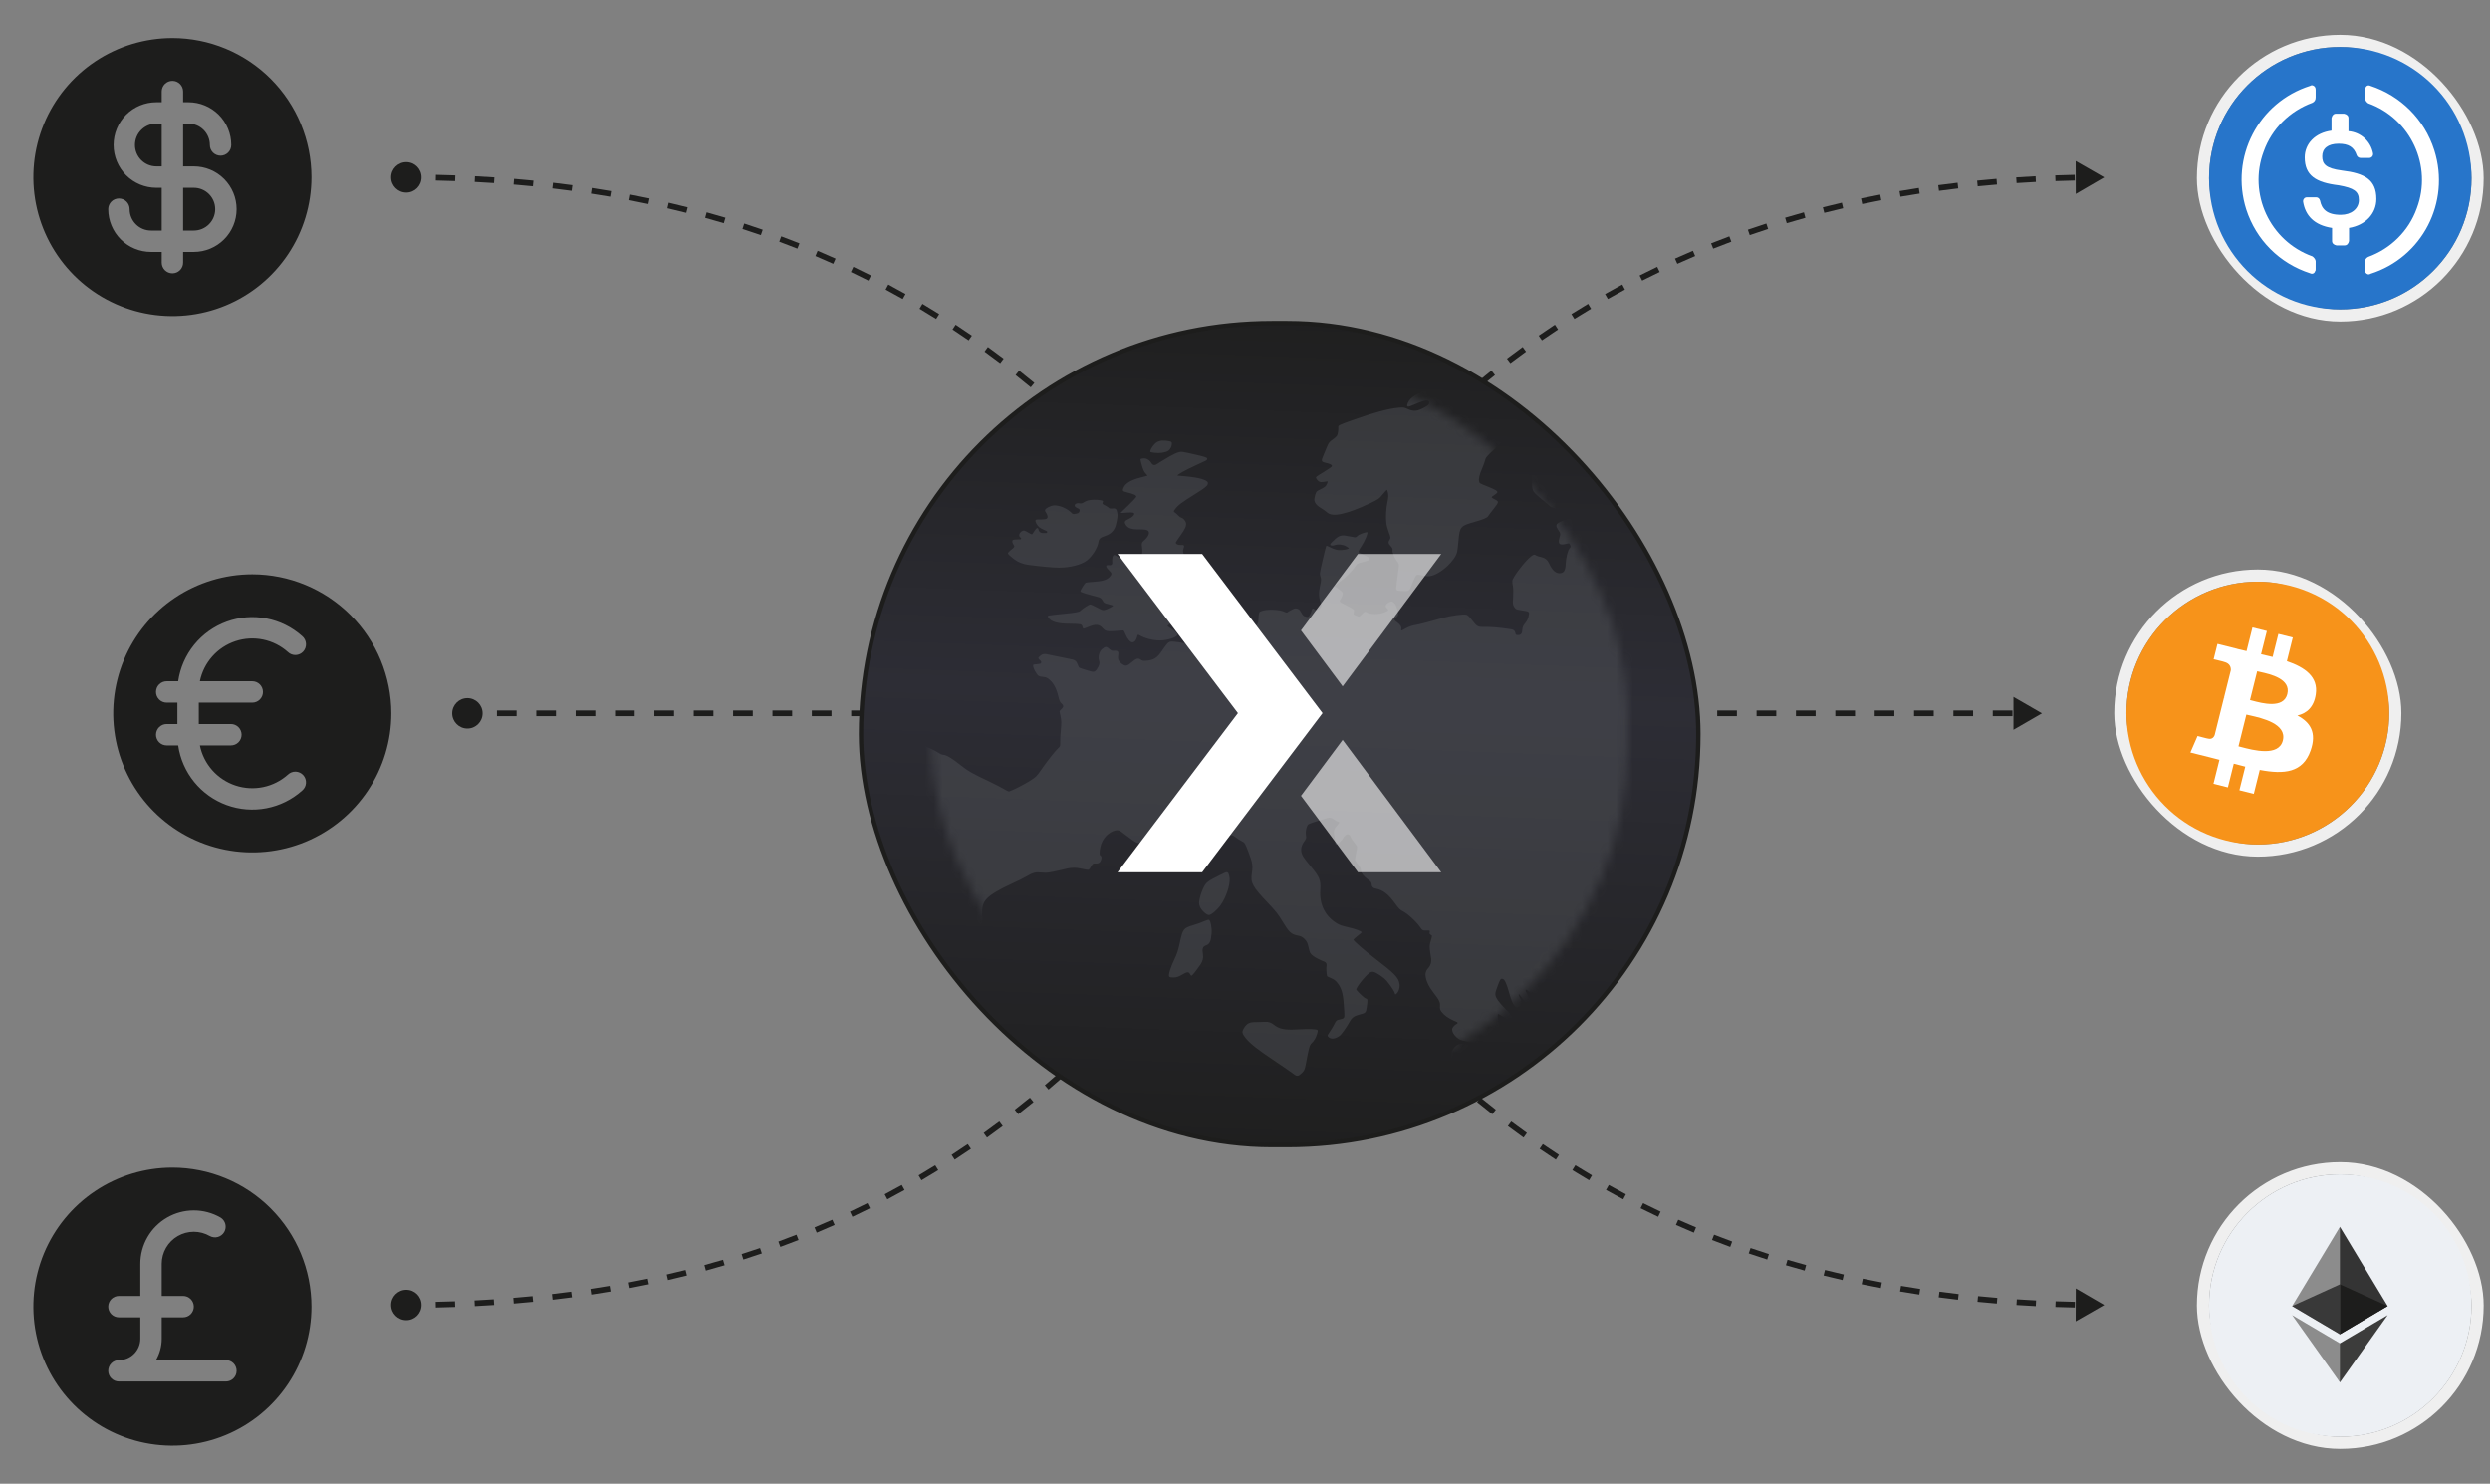
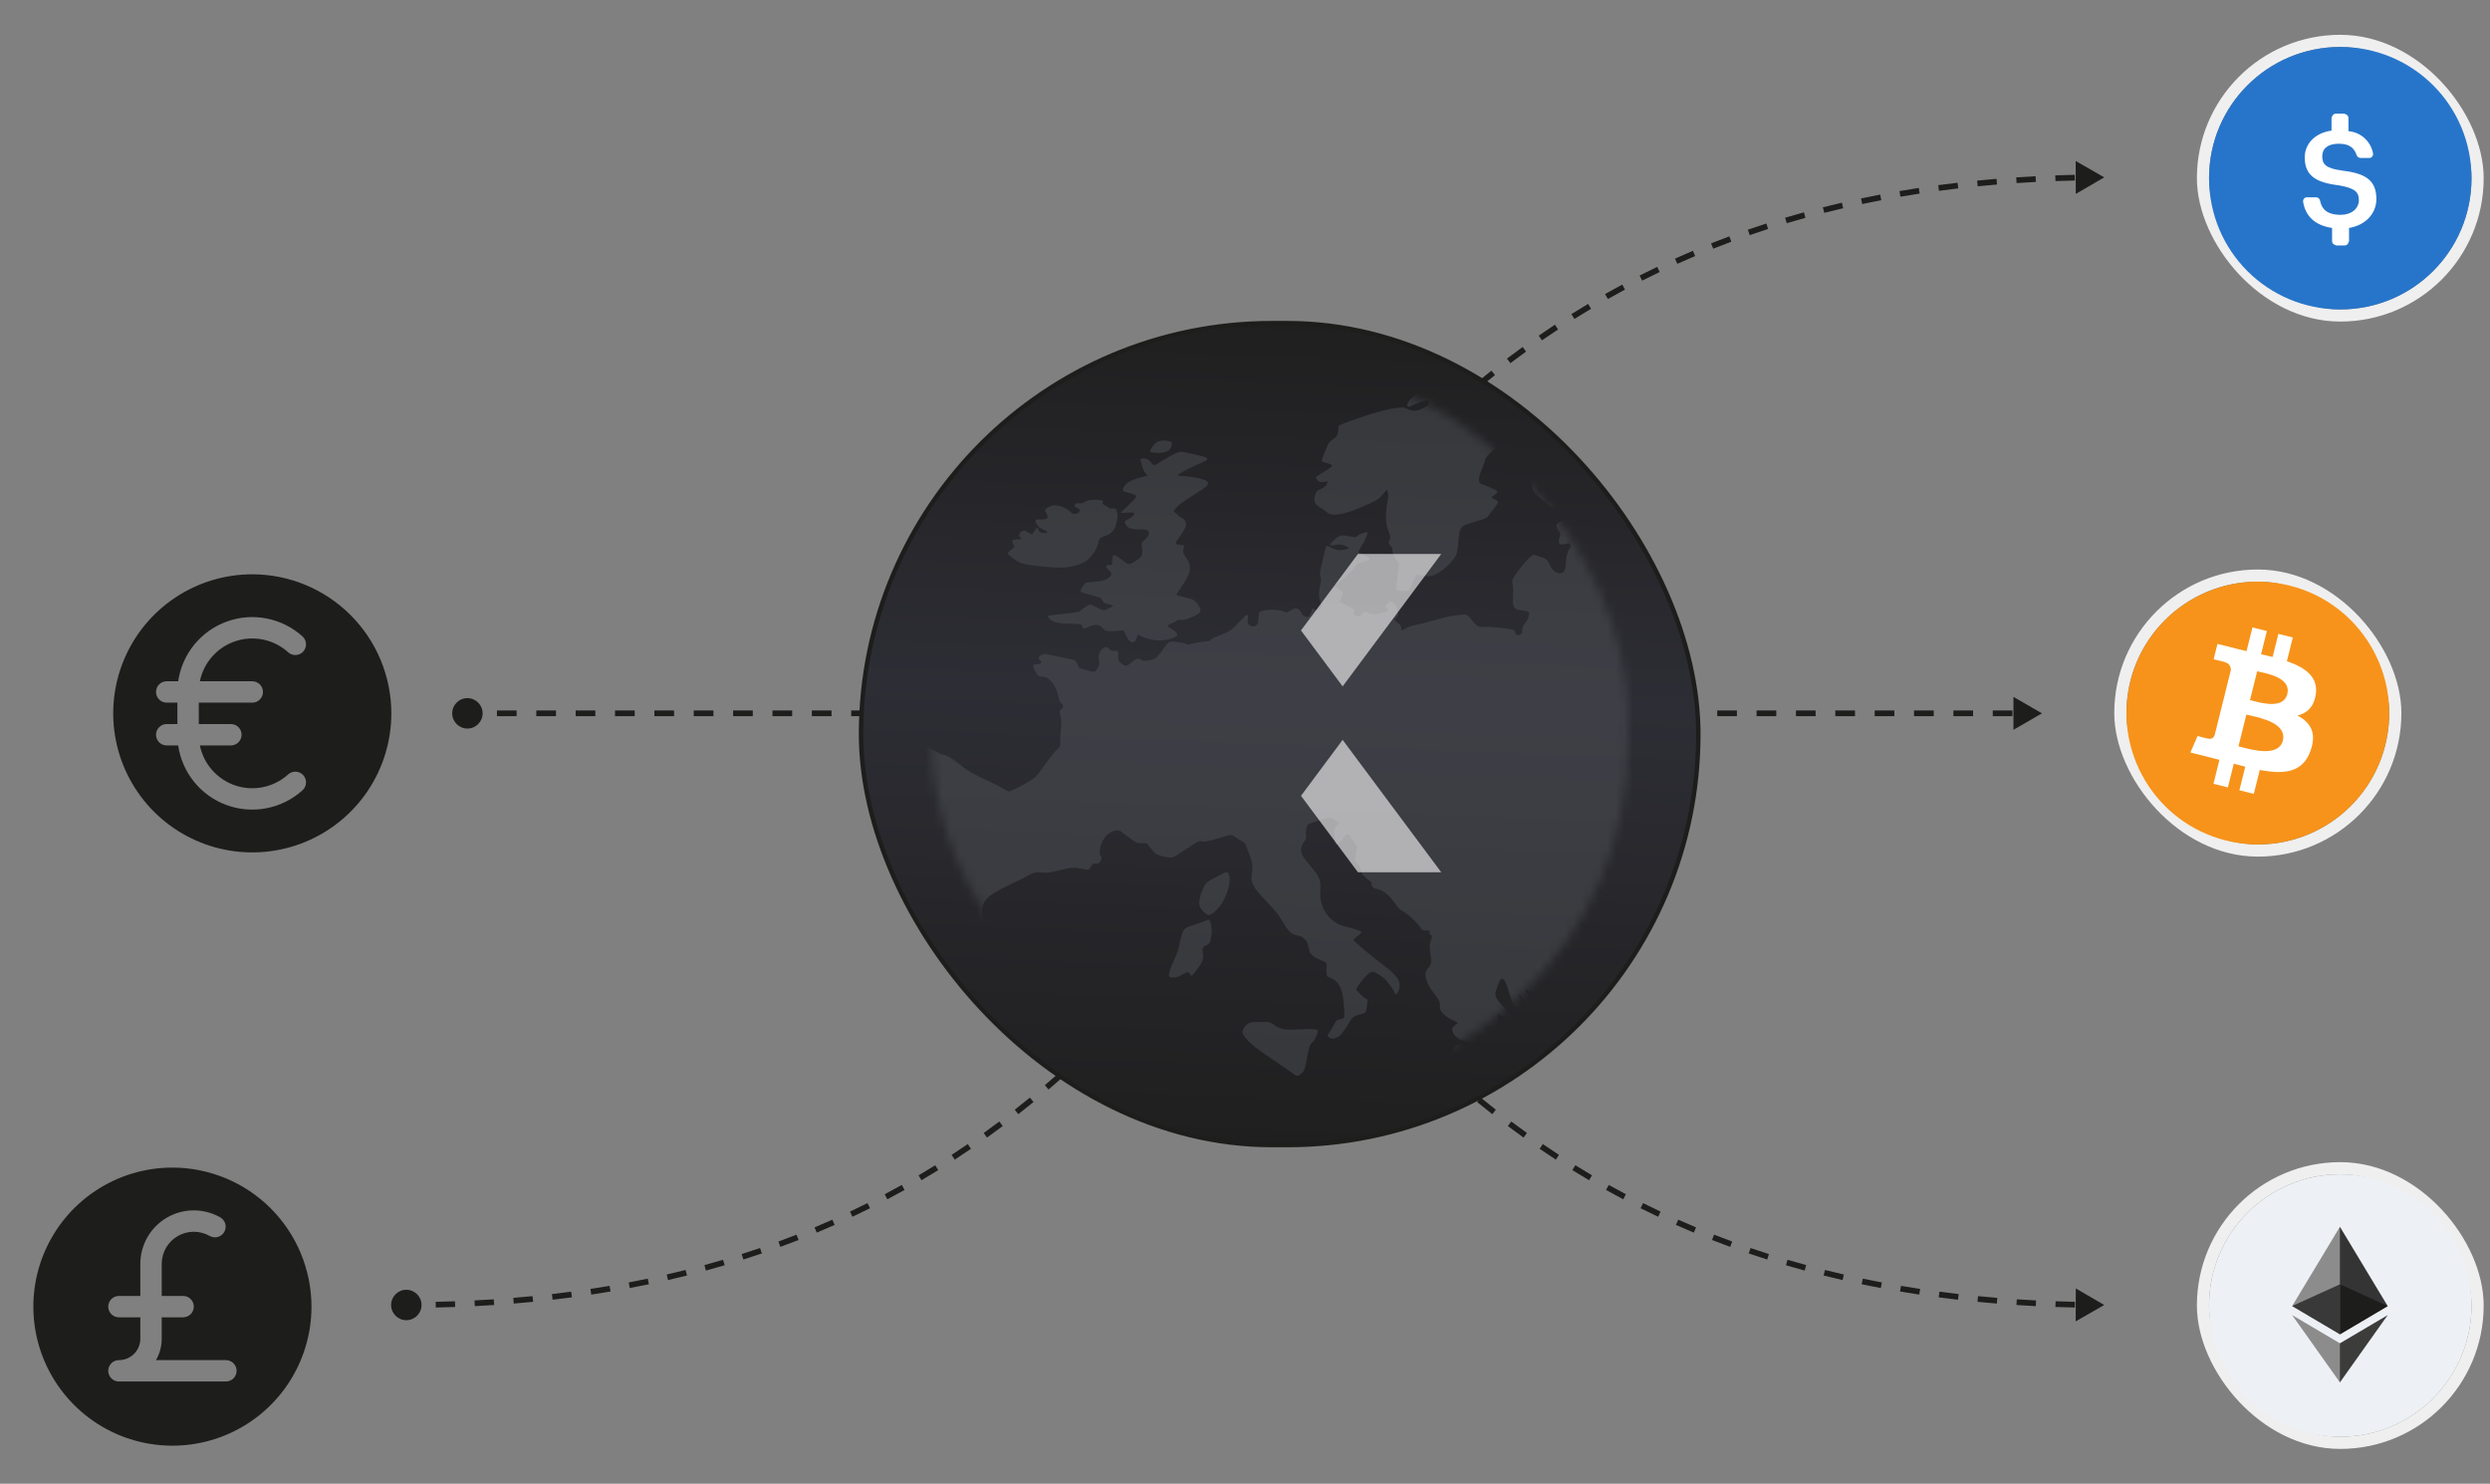
<svg xmlns="http://www.w3.org/2000/svg" width="292" height="174" viewBox="0 0 292 174" fill="none">
  <rect x="0" y="0" width="292" height="174" fill="#808080" stroke="none" />
  <path d="M246.764 20.799L243.425 22.742L243.412 18.879L246.764 20.799ZM243.308 20.835L243.315 21.17C242.552 21.186 241.795 21.208 241.044 21.235L241.032 20.901L241.02 20.566C241.775 20.539 242.535 20.517 243.301 20.501L243.308 20.835ZM238.729 21.001L238.746 21.335C237.986 21.374 237.232 21.418 236.483 21.468L236.461 21.135L236.439 20.801C237.191 20.751 237.948 20.706 238.712 20.667L238.729 21.001ZM234.16 21.307L234.187 21.64C233.427 21.703 232.672 21.772 231.923 21.847L231.89 21.514L231.857 21.181C232.609 21.106 233.368 21.037 234.132 20.973L234.16 21.307ZM229.603 21.761L229.642 22.093C228.883 22.182 228.129 22.277 227.382 22.378L227.338 22.046L227.293 21.714C228.044 21.613 228.801 21.518 229.565 21.429L229.603 21.761ZM225.065 22.372L225.116 22.703C224.359 22.819 223.609 22.941 222.865 23.068L222.809 22.739L222.752 22.409C223.5 22.28 224.254 22.158 225.015 22.042L225.065 22.372ZM220.552 23.148L220.615 23.477C219.863 23.62 219.118 23.77 218.379 23.927L218.31 23.599L218.241 23.272C218.984 23.115 219.733 22.964 220.489 22.82L220.552 23.148ZM216.071 24.096L216.146 24.422C215.401 24.595 214.663 24.774 213.932 24.959L213.849 24.635L213.767 24.311C214.503 24.124 215.246 23.944 215.995 23.77L216.071 24.096ZM211.631 25.222L211.72 25.545C210.983 25.748 210.254 25.957 209.531 26.173L209.436 25.852L209.34 25.532C210.067 25.315 210.801 25.104 211.542 24.9L211.631 25.222ZM207.242 26.533L207.344 26.851C206.619 27.085 205.9 27.325 205.188 27.571L205.079 27.255L204.969 26.939C205.686 26.691 206.409 26.45 207.139 26.214L207.242 26.533ZM202.914 28.031L203.03 28.345C202.315 28.61 201.607 28.882 200.906 29.16L200.782 28.849L200.659 28.538C201.365 28.258 202.077 27.985 202.797 27.718L202.914 28.031ZM198.657 29.72L198.788 30.028C198.084 30.326 197.387 30.63 196.698 30.94L196.561 30.635L196.423 30.33C197.118 30.018 197.819 29.712 198.527 29.412L198.657 29.72ZM194.483 31.599L194.627 31.901C193.937 32.231 193.254 32.567 192.577 32.909L192.426 32.611L192.275 32.312C192.956 31.968 193.644 31.629 194.338 31.297L194.483 31.599ZM190.399 33.667L190.557 33.962C189.882 34.323 189.214 34.691 188.553 35.065L188.388 34.773L188.224 34.482C188.889 34.106 189.562 33.736 190.242 33.372L190.399 33.667ZM186.411 35.922L186.582 36.209C185.925 36.6 185.276 36.998 184.633 37.401L184.455 37.118L184.277 36.834C184.924 36.428 185.578 36.028 186.239 35.634L186.411 35.922ZM182.528 38.356L182.712 38.636C182.076 39.055 181.446 39.48 180.823 39.911L180.632 39.636L180.442 39.361C181.07 38.927 181.704 38.499 182.344 38.077L182.528 38.356ZM178.76 40.961L178.956 41.232C178.339 41.679 177.728 42.132 177.123 42.59L176.921 42.323L176.719 42.057C177.328 41.596 177.943 41.14 178.564 40.69L178.76 40.961ZM175.11 43.726L175.317 43.988C174.719 44.462 174.127 44.94 173.541 45.424L173.328 45.166L173.115 44.908C173.705 44.421 174.3 43.94 174.902 43.464L175.11 43.726ZM171.578 46.641L171.796 46.894C171.218 47.392 170.645 47.894 170.078 48.401L169.855 48.152L169.632 47.903C170.202 47.393 170.778 46.887 171.36 46.387L171.578 46.641ZM168.163 49.695L168.391 49.94C167.832 50.459 167.28 50.983 166.732 51.511L166.5 51.27L166.268 51.029C166.818 50.498 167.374 49.972 167.935 49.45L168.163 49.695ZM164.865 52.875L165.102 53.112C164.563 53.651 164.029 54.193 163.5 54.74L163.259 54.508L163.019 54.275C163.55 53.726 164.087 53.18 164.629 52.639L164.865 52.875ZM161.681 56.168L161.925 56.396C161.404 56.953 160.888 57.513 160.377 58.078L160.129 57.853L159.881 57.628C160.395 57.062 160.913 56.498 161.437 55.939L161.681 56.168ZM158.604 59.561L158.855 59.782C158.352 60.354 157.853 60.93 157.358 61.51L157.104 61.292L156.849 61.075C157.346 60.493 157.847 59.915 158.353 59.34L158.604 59.561ZM155.628 63.044L155.885 63.258C155.398 63.844 154.915 64.433 154.435 65.025L154.175 64.814L153.915 64.604C154.396 64.01 154.881 63.419 155.37 62.83L155.628 63.044ZM152.745 66.604L153.007 66.811C152.534 67.41 152.066 68.011 151.6 68.614L151.335 68.409L151.07 68.205C151.537 67.6 152.008 66.997 152.482 66.397L152.745 66.604ZM149.946 70.231L150.213 70.432C149.753 71.041 149.297 71.652 148.844 72.265L148.575 72.066L148.306 71.867C148.76 71.252 149.218 70.64 149.679 70.029L149.946 70.231ZM147.222 73.914L147.493 74.11C147.045 74.728 146.6 75.347 146.157 75.968L145.885 75.774L145.612 75.58C146.056 74.957 146.502 74.337 146.951 73.717L147.222 73.914ZM144.562 77.644L144.836 77.837C144.398 78.461 143.963 79.087 143.529 79.714L143.254 79.524L142.979 79.334C143.413 78.706 143.85 78.078 144.289 77.452L144.562 77.644ZM141.957 81.413L142.234 81.601C142.019 81.916 141.804 82.231 141.591 82.547L141.314 82.359L141.037 82.171C141.251 81.855 141.466 81.54 141.681 81.224L141.957 81.413Z" fill="#1D1D1C" />
  <path d="M246.764 153.038L243.425 151.095L243.412 154.958L246.764 153.038ZM243.317 153.002L243.324 152.668C242.564 152.652 241.809 152.63 241.06 152.604L241.048 152.938L241.036 153.272C241.789 153.299 242.547 153.32 243.31 153.336L243.317 153.002ZM238.751 152.839L238.768 152.505C238.01 152.467 237.258 152.423 236.511 152.373L236.489 152.707L236.467 153.041C237.217 153.091 237.973 153.135 238.734 153.173L238.751 152.839ZM234.194 152.538L234.222 152.204C233.463 152.142 232.71 152.074 231.963 152.001L231.93 152.334L231.898 152.666C232.648 152.74 233.405 152.809 234.167 152.871L234.194 152.538ZM229.65 152.09L229.689 151.758C228.931 151.67 228.179 151.577 227.434 151.478L227.39 151.809L227.346 152.141C228.095 152.241 228.85 152.334 229.612 152.422L229.65 152.09ZM225.124 151.488L225.174 151.157C224.419 151.043 223.67 150.923 222.928 150.797L222.872 151.127L222.816 151.457C223.563 151.583 224.315 151.704 225.074 151.819L225.124 151.488ZM220.622 150.724L220.684 150.395C219.933 150.253 219.19 150.105 218.452 149.951L218.384 150.279L218.316 150.606C219.057 150.761 219.805 150.91 220.56 151.052L220.622 150.724ZM216.151 149.79L216.225 149.464C215.482 149.293 214.745 149.117 214.014 148.934L213.933 149.258L213.852 149.583C214.586 149.767 215.328 149.944 216.076 150.116L216.151 149.79ZM211.72 148.68L211.807 148.357C211.072 148.157 210.344 147.95 209.622 147.738L209.528 148.058L209.433 148.379C210.159 148.593 210.892 148.801 211.632 149.003L211.72 148.68ZM207.338 147.388L207.439 147.069C206.715 146.839 205.997 146.602 205.286 146.359L205.177 146.675L205.069 146.992C205.785 147.236 206.507 147.475 207.237 147.707L207.338 147.388ZM203.016 145.91L203.131 145.596C202.417 145.335 201.71 145.067 201.01 144.792L200.888 145.104L200.766 145.415C201.471 145.691 202.183 145.961 202.901 146.224L203.016 145.91ZM198.764 144.244L198.893 143.936C198.19 143.642 197.495 143.342 196.806 143.036L196.67 143.342L196.534 143.647C197.228 143.956 197.928 144.257 198.635 144.553L198.764 144.244ZM194.592 142.39L194.735 142.087C194.046 141.762 193.363 141.43 192.687 141.092L192.537 141.391L192.388 141.69C193.068 142.031 193.755 142.365 194.45 142.692L194.592 142.39ZM190.51 140.348L190.667 140.052C189.992 139.695 189.324 139.332 188.663 138.963L188.5 139.255L188.336 139.547C189.002 139.919 189.674 140.284 190.354 140.644L190.51 140.348ZM186.522 138.121L186.692 137.833C186.035 137.446 185.384 137.053 184.741 136.654L184.564 136.938L184.388 137.223C185.036 137.624 185.691 138.02 186.352 138.409L186.522 138.121ZM182.637 135.714L182.819 135.434C182.182 135.019 181.551 134.598 180.927 134.172L180.739 134.448L180.55 134.724C181.178 135.153 181.813 135.577 182.454 135.994L182.637 135.714ZM178.865 133.137L179.059 132.865C178.441 132.423 177.829 131.975 177.224 131.522L177.023 131.79L176.823 132.057C177.432 132.514 178.048 132.964 178.67 133.409L178.865 133.137ZM175.209 130.401L175.415 130.137C174.815 129.669 174.222 129.195 173.635 128.716L173.424 128.975L173.212 129.234C173.803 129.716 174.4 130.193 175.003 130.664L175.209 130.401ZM171.671 127.514L171.887 127.26C171.307 126.767 170.733 126.269 170.165 125.766L169.944 126.017L169.722 126.267C170.293 126.773 170.871 127.273 171.454 127.769L171.671 127.514ZM168.248 124.487L168.474 124.241C167.915 123.727 167.36 123.208 166.812 122.684L166.581 122.926L166.35 123.168C166.902 123.695 167.459 124.216 168.021 124.734L168.248 124.487ZM164.942 121.335L165.177 121.097C164.636 120.562 164.101 120.024 163.571 119.482L163.332 119.715L163.093 119.949C163.625 120.494 164.163 121.035 164.707 121.572L164.942 121.335ZM161.749 118.068L161.992 117.839C161.469 117.286 160.952 116.73 160.439 116.17L160.192 116.396L159.946 116.622C160.461 117.184 160.981 117.743 161.506 118.298L161.749 118.068ZM158.663 114.701L158.913 114.479C158.408 113.91 157.907 113.338 157.411 112.763L157.157 112.982L156.904 113.201C157.403 113.778 157.905 114.352 158.413 114.923L158.663 114.701ZM155.677 111.243L155.933 111.028C155.444 110.446 154.96 109.86 154.479 109.273L154.22 109.484L153.961 109.696C154.443 110.286 154.93 110.873 155.421 111.458L155.677 111.243ZM152.784 107.707L153.046 107.498C152.572 106.904 152.101 106.307 151.634 105.708L151.37 105.913L151.106 106.119C151.575 106.72 152.047 107.319 152.523 107.915L152.784 107.707ZM149.976 104.104L150.242 103.901C149.781 103.296 149.323 102.689 148.869 102.08L148.601 102.28L148.333 102.48C148.788 103.091 149.248 103.7 149.71 104.307L149.976 104.104ZM147.243 100.444L147.513 100.246C147.063 99.632 146.616 99.016 146.173 98.399L145.901 98.595L145.629 98.79C146.074 99.409 146.522 100.026 146.973 100.641L147.243 100.444ZM144.574 96.735L144.847 96.542C144.407 95.921 143.97 95.299 143.535 94.675L143.261 94.867L142.987 95.058C143.422 95.683 143.86 96.306 144.301 96.928L144.574 96.735ZM141.96 92.989L142.235 92.799C142.019 92.486 141.804 92.173 141.59 91.859L141.314 92.048L141.038 92.237C141.253 92.551 141.468 92.865 141.684 93.178L141.96 92.989Z" fill="#1D1D1C" />
-   <path d="M45.866 20.799C45.866 21.784 46.665 22.583 47.65 22.583C48.636 22.583 49.434 21.784 49.434 20.799C49.434 19.814 48.636 19.015 47.65 19.015C46.665 19.015 45.866 19.814 45.866 20.799ZM47.65 20.799V21.133C48.038 21.133 48.424 21.135 48.808 21.137L48.811 20.803L48.813 20.468C48.427 20.466 48.039 20.464 47.65 20.464V20.799ZM51.106 20.835L51.099 21.17C51.862 21.186 52.619 21.208 53.37 21.235L53.382 20.901L53.394 20.566C52.639 20.539 51.879 20.517 51.113 20.501L51.106 20.835ZM55.685 21.001L55.668 21.335C56.428 21.374 57.182 21.418 57.931 21.468L57.953 21.135L57.975 20.801C57.224 20.751 56.466 20.706 55.702 20.667L55.685 21.001ZM60.254 21.307L60.227 21.64C60.987 21.703 61.742 21.772 62.491 21.847L62.524 21.514L62.557 21.181C61.805 21.106 61.046 21.037 60.282 20.973L60.254 21.307ZM64.811 21.761L64.772 22.093C65.531 22.182 66.285 22.277 67.032 22.378L67.076 22.046L67.121 21.714C66.37 21.613 65.613 21.518 64.85 21.429L64.811 21.761ZM69.349 22.372L69.298 22.703C70.055 22.819 70.805 22.941 71.549 23.068L71.605 22.739L71.662 22.409C70.914 22.28 70.16 22.158 69.399 22.042L69.349 22.372ZM73.862 23.148L73.799 23.477C74.551 23.62 75.296 23.77 76.035 23.927L76.104 23.599L76.173 23.272C75.43 23.115 74.681 22.964 73.925 22.82L73.862 23.148ZM78.343 24.096L78.268 24.422C79.013 24.595 79.751 24.774 80.483 24.959L80.565 24.635L80.647 24.311C79.911 24.124 79.168 23.944 78.419 23.77L78.343 24.096ZM82.783 25.222L82.695 25.545C83.431 25.748 84.16 25.957 84.883 26.173L84.978 25.852L85.074 25.532C84.347 25.315 83.613 25.104 82.872 24.9L82.783 25.222ZM87.172 26.533L87.07 26.851C87.796 27.085 88.514 27.325 89.226 27.571L89.335 27.255L89.445 26.939C88.728 26.691 88.005 26.45 87.275 26.214L87.172 26.533ZM91.5 28.031L91.384 28.345C92.099 28.61 92.807 28.882 93.508 29.16L93.632 28.849L93.755 28.538C93.049 28.258 92.337 27.985 91.617 27.718L91.5 28.031ZM95.757 29.72L95.626 30.028C96.33 30.326 97.027 30.63 97.716 30.94L97.853 30.635L97.991 30.33C97.296 30.018 96.595 29.712 95.887 29.412L95.757 29.72ZM99.931 31.599L99.787 31.901C100.477 32.231 101.16 32.567 101.837 32.909L101.988 32.611L102.139 32.312C101.458 31.968 100.77 31.629 100.076 31.297L99.931 31.599ZM104.015 33.667L103.857 33.962C104.532 34.323 105.2 34.691 105.861 35.065L106.026 34.773L106.19 34.482C105.525 34.106 104.852 33.736 104.173 33.372L104.015 33.667ZM108.003 35.922L107.832 36.209C108.489 36.6 109.138 36.998 109.781 37.401L109.959 37.118L110.137 36.834C109.49 36.428 108.836 36.028 108.175 35.634L108.003 35.922ZM111.886 38.356L111.702 38.636C112.338 39.055 112.968 39.48 113.592 39.911L113.782 39.636L113.972 39.361C113.345 38.927 112.711 38.499 112.07 38.077L111.886 38.356ZM115.654 40.961L115.458 41.232C116.075 41.679 116.686 42.132 117.291 42.59L117.493 42.323L117.695 42.057C117.086 41.596 116.472 41.14 115.85 40.69L115.654 40.961ZM119.304 43.726L119.097 43.988C119.695 44.462 120.287 44.94 120.873 45.424L121.086 45.166L121.299 44.908C120.709 44.421 120.114 43.94 119.512 43.464L119.304 43.726ZM122.836 46.641L122.618 46.894C123.196 47.392 123.769 47.894 124.336 48.401L124.559 48.152L124.782 47.903C124.212 47.393 123.636 46.887 123.054 46.387L122.836 46.641ZM126.251 49.695L126.024 49.94C126.582 50.459 127.134 50.983 127.682 51.511L127.914 51.27L128.146 51.029C127.596 50.498 127.04 49.972 126.479 49.45L126.251 49.695ZM129.549 52.875L129.313 53.112C129.852 53.651 130.385 54.193 130.914 54.74L131.155 54.508L131.395 54.275C130.864 53.726 130.327 53.18 129.785 52.639L129.549 52.875ZM132.733 56.168L132.489 56.396C133.01 56.953 133.526 57.513 134.037 58.078L134.285 57.853L134.533 57.628C134.019 57.062 133.501 56.498 132.978 55.939L132.733 56.168ZM135.81 59.561L135.559 59.782C136.062 60.354 136.561 60.93 137.056 61.51L137.311 61.292L137.565 61.075C137.068 60.493 136.567 59.915 136.061 59.34L135.81 59.561ZM138.786 63.044L138.529 63.258C139.016 63.844 139.5 64.433 139.979 65.025L140.239 64.814L140.499 64.604C140.018 64.01 139.533 63.419 139.044 62.83L138.786 63.044ZM141.67 66.604L141.407 66.811C141.88 67.41 142.348 68.011 142.814 68.614L143.079 68.409L143.344 68.205C142.877 67.6 142.406 66.997 141.932 66.397L141.67 66.604ZM144.468 70.231L144.201 70.432C144.661 71.041 145.117 71.652 145.57 72.265L145.839 72.066L146.108 71.867C145.654 71.252 145.196 70.64 144.735 70.029L144.468 70.231ZM147.192 73.914L146.921 74.11C147.369 74.728 147.814 75.347 148.257 75.968L148.529 75.774L148.802 75.58C148.358 74.957 147.912 74.337 147.463 73.717L147.192 73.914ZM149.852 77.644L149.578 77.837C150.016 78.461 150.451 79.087 150.885 79.714L151.16 79.524L151.435 79.334C151.001 78.706 150.565 78.078 150.126 77.452L149.852 77.644ZM152.457 81.413L152.181 81.601C152.395 81.916 152.61 82.231 152.824 82.547L153.1 82.359L153.377 82.171C153.163 81.855 152.948 81.54 152.733 81.224L152.457 81.413Z" fill="#1D1D1C" />
  <path d="M45.866 153.038C45.866 152.053 46.665 151.254 47.65 151.254C48.636 151.254 49.434 152.053 49.434 153.038C49.434 154.023 48.636 154.822 47.65 154.822C46.665 154.822 45.866 154.023 45.866 153.038ZM47.65 153.038V152.704C48.037 152.704 48.422 152.702 48.805 152.7L48.808 153.034L48.81 153.369C48.425 153.371 48.038 153.373 47.65 153.373V153.038ZM51.097 153.002L51.09 152.668C51.85 152.652 52.605 152.63 53.354 152.604L53.366 152.938L53.378 153.272C52.625 153.299 51.867 153.32 51.104 153.336L51.097 153.002ZM55.663 152.839L55.646 152.505C56.404 152.467 57.157 152.423 57.903 152.373L57.925 152.707L57.947 153.041C57.197 153.091 56.441 153.135 55.68 153.173L55.663 152.839ZM60.22 152.538L60.192 152.204C60.951 152.142 61.704 152.074 62.451 152.001L62.484 152.334L62.516 152.666C61.766 152.74 61.009 152.809 60.247 152.871L60.22 152.538ZM64.764 152.09L64.725 151.758C65.483 151.67 66.235 151.577 66.98 151.478L67.024 151.809L67.068 152.141C66.319 152.241 65.564 152.334 64.802 152.422L64.764 152.09ZM69.29 151.488L69.24 151.157C69.995 151.043 70.744 150.923 71.486 150.797L71.542 151.127L71.598 151.457C70.852 151.583 70.099 151.704 69.34 151.819L69.29 151.488ZM73.792 150.724L73.73 150.395C74.481 150.253 75.225 150.105 75.962 149.951L76.03 150.279L76.099 150.606C75.357 150.761 74.609 150.91 73.855 151.052L73.792 150.724ZM78.263 149.79L78.189 149.464C78.933 149.293 79.669 149.117 80.4 148.934L80.481 149.258L80.562 149.583C79.828 149.767 79.086 149.944 78.338 150.116L78.263 149.79ZM82.695 148.68L82.607 148.357C83.342 148.157 84.07 147.95 84.792 147.738L84.887 148.058L84.981 148.379C84.255 148.593 83.522 148.801 82.782 149.003L82.695 148.68ZM87.076 147.388L86.975 147.069C87.7 146.839 88.417 146.602 89.129 146.359L89.237 146.675L89.345 146.992C88.629 147.236 87.907 147.475 87.177 147.707L87.076 147.388ZM91.398 145.91L91.283 145.596C91.997 145.335 92.704 145.067 93.404 144.792L93.526 145.104L93.648 145.415C92.943 145.691 92.231 145.961 91.513 146.224L91.398 145.91ZM95.65 144.244L95.521 143.936C96.224 143.642 96.919 143.342 97.608 143.036L97.744 143.342L97.88 143.647C97.186 143.956 96.486 144.257 95.779 144.553L95.65 144.244ZM99.822 142.39L99.679 142.087C100.369 141.762 101.051 141.43 101.727 141.092L101.877 141.391L102.026 141.69C101.346 142.031 100.659 142.365 99.964 142.692L99.822 142.39ZM103.904 140.348L103.747 140.052C104.422 139.695 105.09 139.332 105.751 138.963L105.914 139.255L106.078 139.547C105.412 139.919 104.74 140.284 104.06 140.644L103.904 140.348ZM107.892 138.121L107.722 137.833C108.38 137.446 109.03 137.053 109.673 136.654L109.85 136.938L110.026 137.223C109.378 137.624 108.723 138.02 108.062 138.409L107.892 138.121ZM111.777 135.714L111.595 135.434C112.232 135.019 112.863 134.598 113.487 134.172L113.676 134.448L113.864 134.724C113.236 135.153 112.601 135.577 111.96 135.994L111.777 135.714ZM115.55 133.137L115.355 132.865C115.973 132.423 116.585 131.975 117.19 131.522L117.391 131.79L117.591 132.057C116.982 132.514 116.366 132.964 115.744 133.409L115.55 133.137ZM119.205 130.401L118.999 130.137C119.599 129.669 120.192 129.195 120.779 128.716L120.99 128.975L121.202 129.234C120.611 129.716 120.014 130.193 119.412 130.664L119.205 130.401ZM122.743 127.514L122.527 127.26C123.107 126.767 123.681 126.269 124.249 125.766L124.471 126.017L124.692 126.267C124.121 126.773 123.543 127.273 122.96 127.769L122.743 127.514ZM126.166 124.487L125.94 124.241C126.5 123.727 127.054 123.208 127.602 122.684L127.833 122.926L128.064 123.168C127.512 123.695 126.955 124.216 126.393 124.734L126.166 124.487ZM129.472 121.335L129.237 121.097C129.778 120.562 130.313 120.024 130.843 119.482L131.082 119.715L131.321 119.949C130.789 120.494 130.251 121.035 129.708 121.572L129.472 121.335ZM132.665 118.068L132.422 117.839C132.945 117.286 133.462 116.73 133.975 116.17L134.222 116.396L134.468 116.622C133.953 117.184 133.433 117.743 132.909 118.298L132.665 118.068ZM135.751 114.701L135.501 114.479C136.006 113.91 136.507 113.338 137.003 112.763L137.257 112.982L137.51 113.201C137.011 113.778 136.509 114.352 136.001 114.923L135.751 114.701ZM138.737 111.243L138.481 111.028C138.97 110.446 139.455 109.86 139.935 109.273L140.194 109.484L140.453 109.696C139.971 110.286 139.484 110.873 138.993 111.458L138.737 111.243ZM141.63 107.707L141.368 107.498C141.842 106.904 142.313 106.307 142.78 105.708L143.044 105.913L143.308 106.119C142.839 106.72 142.367 107.319 141.891 107.915L141.63 107.707ZM144.438 104.104L144.172 103.901C144.633 103.296 145.091 102.689 145.545 102.08L145.813 102.28L146.082 102.48C145.626 103.091 145.166 103.7 144.704 104.307L144.438 104.104ZM147.171 100.444L146.901 100.246C147.351 99.632 147.798 99.016 148.242 98.399L148.513 98.595L148.785 98.79C148.34 99.409 147.892 100.026 147.441 100.641L147.171 100.444ZM149.84 96.735L149.567 96.542C150.007 95.921 150.444 95.299 150.879 94.675L151.153 94.867L151.427 95.058C150.992 95.683 150.554 96.306 150.113 96.928L149.84 96.735ZM152.455 92.989L152.179 92.799C152.395 92.486 152.61 92.173 152.824 91.859L153.1 92.048L153.376 92.237C153.161 92.551 152.946 92.865 152.73 93.178L152.455 92.989Z" fill="#1D1D1C" />
  <path d="M239.46 83.655L236.115 81.724V85.587L239.46 83.655ZM53.029 83.655C53.029 84.641 53.827 85.439 54.812 85.439C55.798 85.439 56.596 84.641 56.596 83.655C56.596 82.67 55.798 81.871 54.812 81.871C53.827 81.871 53.029 82.67 53.029 83.655ZM54.812 83.655V83.99H55.967V83.655V83.321H54.812V83.655ZM58.275 83.655V83.99H60.583V83.655V83.321H58.275V83.655ZM62.891 83.655V83.99H65.199V83.655V83.321H62.891V83.655ZM67.507 83.655V83.99H69.815V83.655V83.321H67.507V83.655ZM72.123 83.655V83.99H74.431V83.655V83.321H72.123V83.655ZM76.739 83.655V83.99H79.047V83.655V83.321H76.739V83.655ZM81.356 83.655V83.99H83.664V83.655V83.321H81.356V83.655ZM85.972 83.655V83.99H88.28V83.655V83.321H85.972V83.655ZM90.588 83.655V83.99H92.896V83.655V83.321H90.588V83.655ZM95.204 83.655V83.99H97.512V83.655V83.321H95.204V83.655ZM99.82 83.655V83.99H102.129V83.655V83.321H99.82V83.655ZM104.437 83.655V83.99H106.745V83.655V83.321H104.437V83.655ZM109.053 83.655V83.99H111.361V83.655V83.321H109.053V83.655ZM113.669 83.655V83.99H115.977V83.655V83.321H113.669V83.655ZM118.285 83.655V83.99H120.593V83.655V83.321H118.285V83.655ZM122.901 83.655V83.99H125.21V83.655V83.321H122.901V83.655ZM127.518 83.655V83.99H129.826V83.655V83.321H127.518V83.655ZM132.134 83.655V83.99H134.442V83.655V83.321H132.134V83.655ZM136.75 83.655V83.99H139.058V83.655V83.321H136.75V83.655ZM141.366 83.655V83.99H143.674V83.655V83.321H141.366V83.655ZM145.982 83.655V83.99H148.29V83.655V83.321H145.982V83.655ZM150.599 83.655V83.99H152.907V83.655V83.321H150.599V83.655ZM155.215 83.655V83.99H157.523V83.655V83.321H155.215V83.655ZM159.831 83.655V83.99H162.139V83.655V83.321H159.831V83.655ZM164.447 83.655V83.99H166.755V83.655V83.321H164.447V83.655ZM169.063 83.655V83.99H171.371V83.655V83.321H169.063V83.655ZM173.68 83.655V83.99H175.988V83.655V83.321H173.68V83.655ZM178.296 83.655V83.99H180.604V83.655V83.321H178.296V83.655ZM182.912 83.655V83.99H185.22V83.655V83.321H182.912V83.655ZM187.528 83.655V83.99H189.836V83.655V83.321H187.528V83.655ZM192.144 83.655V83.99H194.452V83.655V83.321H192.144V83.655ZM196.761 83.655V83.99H199.069V83.655V83.321H196.761V83.655ZM201.377 83.655V83.99H203.685V83.655V83.321H201.377V83.655ZM205.993 83.655V83.99H208.301V83.655V83.321H205.993V83.655ZM210.609 83.655V83.99H212.917V83.655V83.321H210.609V83.655ZM215.225 83.655V83.99H217.534V83.655V83.321H215.225V83.655ZM219.842 83.655V83.99H222.15V83.655V83.321H219.842V83.655ZM224.458 83.655V83.99H226.766V83.655V83.321H224.458V83.655ZM229.074 83.655V83.99H231.382V83.655V83.321H229.074V83.655ZM233.69 83.655V83.99H235.998V83.655V83.321H233.69V83.655Z" fill="#1D1D1C" />
  <rect x="100.971" y="37.894" width="98.193" height="96.39" rx="48.195" fill="url(#paint0_linear_577_8971)" stroke="#1D1D1C" stroke-width="0.515" />
  <mask id="mask0_577_8971" style="mask-type:alpha" maskUnits="userSpaceOnUse" x="109" y="42" width="82" height="87">
    <rect x="109.268" y="42.806" width="81.599" height="85.277" rx="40.799" fill="#D9D9D9" />
  </mask>
  <g mask="url(#mask0_577_8971)">
    <path d="M190.886 32.661C190.688 32.71 190.364 32.866 190.161 33.015C189.968 33.158 189.78 33.277 189.756 33.271C189.731 33.266 189.712 33.126 189.715 32.965C189.731 32.629 189.661 32.529 189.338 32.379C188.986 32.215 188.8 32.359 188.676 32.908C188.588 33.295 188.561 33.34 188.408 33.306C188.311 33.284 188.091 33.319 187.918 33.373C187.912 33.375 187.906 33.377 187.9 33.379C187.693 33.45 187.591 33.33 187.692 33.135C187.891 32.781 187.916 32.634 187.795 32.454C187.629 32.179 187.298 32.18 186.668 32.453C186.199 32.653 185.967 32.702 185.593 32.669C185.336 32.644 184.957 32.669 184.758 32.725C184.273 32.845 183.522 33.388 183.247 33.817C182.845 34.431 182.517 34.569 182.048 34.318C181.799 34.185 181.739 34.189 181.106 34.436C180.213 34.785 179.924 34.974 179.708 35.367C179.571 35.599 179.38 35.767 178.986 35.975C178.464 36.256 177.86 36.679 176.658 37.603C176.351 37.839 175.83 38.154 175.498 38.308C175.095 38.48 174.812 38.679 174.68 38.853C174.569 39.006 173.973 39.465 173.364 39.87C172.747 40.273 172.15 40.74 172.019 40.906C171.774 41.241 171.656 41.613 171.733 41.834C171.769 41.935 171.67 41.998 171.263 42.109C170.549 42.304 170.255 42.594 170.185 43.163C170.155 43.411 170.173 43.704 170.214 43.823C170.304 44.064 170.251 44.111 169.645 44.314C169.115 44.482 168.853 44.703 168.833 44.979C168.815 45.212 168.765 45.243 167.906 45.515C166.305 46.035 165.361 46.611 165.111 47.224C164.893 47.778 165.012 47.813 165.841 47.449C167.152 46.863 167.654 46.816 167.602 47.271C167.58 47.444 167.472 47.547 167.074 47.77C166.22 48.247 165.777 48.291 165.056 47.959C164.671 47.786 164.556 47.769 164.037 47.813C162.808 47.925 161.182 48.363 158.527 49.306C157.125 49.803 156.925 49.902 156.941 50.059C156.961 50.419 156.904 50.856 156.808 51.055C156.749 51.169 156.511 51.395 156.272 51.553C155.908 51.81 155.805 51.931 155.631 52.359C155.517 52.638 155.321 53.094 155.207 53.374C154.905 54.069 154.929 54.151 155.453 54.27C156.01 54.396 156.227 54.521 156.193 54.675C156.176 54.747 155.734 55.054 155.213 55.369C154.362 55.872 154.269 55.944 154.346 56.089C154.384 56.183 154.506 56.321 154.604 56.411C154.79 56.563 154.925 56.568 155.568 56.459C155.72 56.426 155.731 56.453 155.617 56.733C155.497 57.037 155.343 57.155 154.65 57.481C154.346 57.625 154.273 57.761 154.144 58.444C154.069 58.852 154.322 59.231 154.897 59.574C155.174 59.738 155.51 59.975 155.635 60.097C156.26 60.671 157.891 60.319 160.671 59.014C161.63 58.561 161.731 58.49 162.155 57.967C162.409 57.668 162.626 57.42 162.65 57.425C162.666 57.429 162.727 57.612 162.772 57.826C162.826 58.11 162.812 58.395 162.715 58.823C162.549 59.558 162.486 60.697 162.575 61.354C162.607 61.624 162.749 62.123 162.87 62.447C163.068 62.959 163.091 63.083 162.988 63.237C162.769 63.569 162.785 63.726 163.066 64.019C163.237 64.201 163.327 64.366 163.303 64.471C163.244 64.729 163.477 65.35 163.797 65.771C164.093 66.151 164.091 66.159 163.999 66.792C163.864 67.747 163.761 68.585 163.734 68.983C163.723 69.146 163.812 69.258 163.974 69.276C164.112 69.291 164.298 69.303 164.498 69.306C165.315 69.33 165.244 69.381 165.652 68.328C165.789 67.986 165.963 67.627 166.045 67.526C166.184 67.363 166.236 67.358 166.833 67.493C167.351 67.601 167.544 67.611 167.915 67.508C169.06 67.208 170.644 65.716 170.875 64.734C170.911 64.572 170.99 63.962 171.037 63.379C171.183 61.758 171.264 61.666 172.956 61.192C173.979 60.906 174.421 60.717 174.526 60.512C174.571 60.429 174.838 60.073 175.121 59.722C175.773 58.902 175.791 58.821 175.381 58.61C174.811 58.319 174.817 58.329 175.204 58.078C175.404 57.945 175.581 57.798 175.594 57.742C175.629 57.588 175.377 57.429 174.577 57.104C173.48 56.669 173.502 56.683 173.448 56.433C173.383 56.121 173.499 55.647 173.816 54.921C173.959 54.589 174.118 54.15 174.162 53.956C174.236 53.625 174.352 53.49 175.443 52.49C177.85 50.285 179.675 48.739 180.614 48.111C180.923 47.91 181.06 47.864 181.188 47.936C181.401 48.043 181.401 48.043 181.319 47.058C181.285 46.609 181.265 46.172 181.282 46.099C181.322 45.921 181.475 45.88 182.315 45.841C183.267 45.793 183.247 45.806 183.092 45.406C182.883 44.866 182.947 44.771 183.719 44.47C184.147 44.303 184.631 44.37 184.998 44.646L185.052 44.687C185.397 44.96 185.824 45.286 185.997 45.419C186.3 45.657 186.691 46.178 186.659 46.315C186.65 46.355 186.526 46.378 186.382 46.379C186.027 46.375 185.439 46.726 185.033 47.169C184.673 47.562 184.078 48.505 183.884 48.987C183.783 49.244 183.722 49.29 183.547 49.276C183.242 49.24 183.078 49.441 183.217 49.685C183.32 49.869 183.318 49.877 183.057 49.945C182.903 49.987 182.473 50.237 182.09 50.507C181.715 50.779 181.229 51.05 181.018 51.121C180.69 51.225 180.617 51.285 180.571 51.487C180.54 51.624 180.387 51.886 180.223 52.087C179.932 52.437 179.93 52.445 179.886 53.164C179.863 53.566 179.807 54.224 179.773 54.64C179.686 55.512 179.64 56.536 179.665 56.915C179.714 57.597 179.797 57.717 180.77 58.514C181.295 58.93 181.755 59.331 181.801 59.392C181.86 59.465 182.105 59.546 182.441 59.597C183.234 59.725 183.873 59.564 185.821 58.75C187.658 57.977 188.427 57.761 189.101 57.821C189.641 57.867 190.027 57.699 191.467 56.769C192.537 56.087 193.192 55.514 193.951 54.6C194.56 53.855 194.757 53.323 194.612 52.764C194.418 52.008 193.944 51.408 193.247 51.038L193.215 51.022C193.064 50.943 193.017 50.749 193.115 50.61C193.24 50.434 193.311 50.23 193.323 50.029C193.343 49.753 193.389 49.662 193.674 49.413C193.821 49.287 193.772 49.049 193.588 48.992L193.322 48.909C193.124 48.851 192.937 48.788 192.793 48.737C192.62 48.675 192.479 48.558 192.469 48.374C192.465 48.313 192.465 48.247 192.469 48.181C192.499 47.823 192.478 47.767 192.236 47.602C192.089 47.501 191.908 47.291 191.842 47.131C191.77 46.955 191.787 46.755 191.888 46.594L192.326 45.892C192.698 45.304 192.711 44.558 192.358 43.958L192.259 43.79C191.894 43.156 191.551 42.535 191.504 42.406C191.391 42.117 191.451 41.851 191.782 41.179C191.947 40.843 191.922 40.445 191.715 40.133L191.606 39.968C191.282 39.488 191.073 39.254 190.815 39.119C190.6 39.002 190.465 38.779 190.461 38.535L190.449 37.814C190.445 37.194 190.441 36.65 190.442 36.608C190.445 36.558 190.631 36.523 190.861 36.516C191.202 36.509 191.415 36.429 191.959 36.086L192.44 35.787C192.547 35.721 192.572 35.577 192.495 35.478C192.402 35.363 192.212 35.269 191.937 35.207C191.704 35.154 191.456 35.047 191.382 34.963C191.263 34.817 191.264 34.809 191.475 34.78C191.79 34.733 191.96 34.584 191.986 34.319C192.007 34.112 192.045 34.095 192.44 34.074C193.151 34.04 193.124 34.05 192.977 33.797C192.765 33.426 192.038 32.854 191.629 32.711C191.352 32.623 191.151 32.611 190.886 32.661Z" fill="url(#paint1_linear_577_8971)" fill-opacity="0.5" />
    <path d="M132.776 26.111C132.736 26.178 132.684 26.294 132.664 26.383C132.62 26.576 132.556 26.562 132.377 26.301C132.288 26.173 132.131 26.111 131.978 26.143L131.633 26.217C130.82 26.398 129.994 26.678 129.905 26.81C129.711 27.106 129.976 27.471 130.673 27.875C131.108 28.126 131.119 28.188 130.742 28.357C130.458 28.488 130.364 28.492 130.092 28.38C129.604 28.176 128.857 28.032 128.639 28.094C128.396 28.157 128.223 28.398 128.213 28.701C128.206 28.92 128.229 28.934 128.664 29.032C129.301 29.177 129.591 29.471 129.501 29.867C129.45 30.093 129.356 30.207 129.089 30.376C128.753 30.588 128.719 30.589 128.318 30.448C127.823 30.276 127.746 30.318 127.571 30.83C127.501 31.034 127.61 31.257 127.814 31.327L127.877 31.349C128.528 31.581 128.949 32.007 129.458 32.945C129.962 33.865 130.394 34.353 130.865 34.519C131.055 34.579 131.553 34.624 132.117 34.608C133.256 34.594 134.065 34.692 134.384 34.892C134.584 35.022 134.676 35.026 134.991 34.944C135.197 34.897 135.96 34.824 136.699 34.779C138.218 34.699 138.784 34.598 139.277 34.328C139.981 33.952 140.287 33.199 140.083 32.38C139.95 31.841 139.991 31.587 140.24 31.5C140.478 31.418 140.557 31.071 140.408 30.757C140.298 30.529 140.292 30.519 140.029 30.595C139.901 30.635 139.773 30.535 139.781 30.402L139.783 30.37C139.811 30.02 139.635 29.674 139.369 29.538C139.073 29.386 138.93 29.455 138.744 29.829C138.548 30.209 138.482 30.236 138.427 29.953C138.352 29.613 138.185 29.524 137.808 29.617C137.619 29.668 137.439 29.712 137.403 29.721C137.359 29.728 137.346 29.674 137.36 29.609C137.421 29.343 136.987 29.049 136.332 28.91C135.572 28.746 135.331 28.76 135.175 28.962C135.006 29.187 134.906 29.139 135.061 28.902C135.227 28.66 135.296 28.353 135.206 28.265C135.165 28.221 134.937 28.178 134.698 28.15C134.265 28.111 134.256 28.117 133.921 28.508C133.598 28.885 133.551 28.908 133.263 28.869C133.127 28.849 133.065 28.687 133.154 28.582L133.311 28.396C133.852 27.729 133.941 26.96 133.533 26.401C133.295 26.067 132.904 25.92 132.776 26.111Z" fill="url(#paint2_linear_577_8971)" fill-opacity="0.5" />
    <path d="M187.302 60.637C186.573 60.557 185.312 60.586 184.56 60.687C184.28 60.726 183.726 60.889 183.336 61.038C182.433 61.394 182.344 61.56 182.749 62.169C183.015 62.569 183.019 62.587 182.881 63.048C182.665 63.813 182.872 63.987 183.728 63.765C184.025 63.688 184.033 63.69 184.128 63.907C184.219 64.105 184.21 64.146 184.049 64.33C183.838 64.588 183.649 65.385 183.605 66.181C183.578 66.862 183.412 67.147 183.032 67.214C182.494 67.304 182.045 66.931 181.644 66.043L181.623 65.999C181.47 65.673 181.175 65.436 180.824 65.356C180.517 65.287 180.186 65.178 180.084 65.104C179.921 64.999 179.859 65.011 179.542 65.253C178.869 65.754 177.389 67.684 177.352 68.109C177.339 68.241 177.367 68.528 177.418 68.751C177.462 68.973 177.474 69.553 177.443 70.03C177.386 70.806 177.401 70.928 177.571 71.187C177.77 71.47 177.778 71.471 178.523 71.589C179.385 71.716 179.385 71.716 179.242 72.346C179.191 72.572 179.054 72.838 178.867 73.067C178.611 73.374 178.561 73.481 178.507 73.944L178.484 74.125C178.459 74.32 178.296 74.467 178.1 74.471C177.767 74.481 177.759 74.479 177.692 74.175C177.648 73.986 177.493 73.842 177.3 73.812L176.906 73.751C175.799 73.586 174.85 73.507 174.084 73.52C173.267 73.53 173.216 73.493 172.568 72.651C172.312 72.321 172.094 72.12 171.957 72.088C171.594 72.006 170.196 72.19 169.257 72.445C168.758 72.586 167.883 72.821 167.312 72.98C166.742 73.14 166.081 73.287 165.853 73.32C165.609 73.35 165.185 73.5 164.854 73.688C164.329 73.985 164.283 74 164.324 73.823C164.391 73.524 164.237 73.268 163.823 72.963C163.763 72.921 163.707 72.879 163.655 72.841C163.495 72.723 163.478 72.579 163.646 72.473C163.786 72.377 163.921 72.23 163.945 72.125C164.012 71.826 163.763 70.981 163.533 70.759C163.262 70.494 163.188 70.486 162.841 70.67C162.476 70.859 162.398 71.13 162.639 71.337C162.874 71.535 162.853 71.589 162.476 71.758C161.757 72.088 160.72 72.099 160.231 71.785C160.083 71.692 160.017 71.719 159.721 72.017C159.39 72.358 159.381 72.356 159.106 72.226C158.954 72.149 158.799 72.08 158.767 72.073C158.727 72.064 158.732 71.929 158.767 71.776C158.829 71.501 158.821 71.5 158.325 71.218C158.038 71.059 157.628 70.848 157.414 70.748C157.359 70.721 157.307 70.694 157.259 70.668C157.088 70.576 157.067 70.419 157.198 70.275C157.288 70.177 157.388 69.962 157.434 69.794C157.502 69.496 157.49 69.476 157.057 69.141C156.805 68.939 156.555 68.772 156.498 68.76C156.434 68.745 156.676 68.537 157.028 68.294C157.692 67.833 158.575 66.964 158.94 66.402C159.136 66.099 159.211 66.065 159.894 65.897C160.881 65.654 160.855 65.47 159.79 65.008C159.559 64.905 159.347 64.789 159.316 64.74C159.285 64.69 159.429 64.392 159.671 64.031C160.052 63.472 160.471 62.447 160.342 62.418C160.148 62.374 159.352 62.669 159.194 62.845C159.025 63.028 158.963 63.039 158.6 62.957C158.382 62.908 157.958 62.837 157.662 62.795C157.32 62.756 156.977 62.863 156.719 63.09L156.595 63.199C156.31 63.448 156.047 63.711 156.016 63.772C155.922 63.963 156.175 64.046 156.497 63.932C156.919 63.79 157.434 63.838 157.842 64.058C158.031 64.16 158.176 64.269 158.169 64.302C158.143 64.415 157.342 64.547 156.943 64.508C156.712 64.481 156.365 64.368 156.076 64.218C155.81 64.082 155.57 63.985 155.54 64.004C155.51 64.022 155.314 64.775 155.112 65.671C154.751 67.227 154.739 67.318 154.854 67.632C154.951 67.917 154.94 68.076 154.8 68.698C154.621 69.489 154.644 70.096 154.887 70.711C154.999 71 154.997 71.05 154.847 71.262C154.648 71.54 154.286 71.644 154.141 71.459C153.996 71.273 153.86 71.353 153.79 71.659C153.757 71.805 153.664 72.029 153.583 72.164C153.453 72.363 153.405 72.386 153.131 72.325C152.857 72.262 152.787 72.196 152.517 71.702L152.505 71.68C152.342 71.386 151.98 71.268 151.676 71.41C151.382 71.547 151.091 71.71 151.026 71.772C150.938 71.862 150.863 71.854 150.64 71.752C150.054 71.458 148.52 71.417 147.912 71.669C147.622 71.79 147.629 71.758 147.562 72.803C147.536 73.069 147.486 73.177 147.309 73.323C147.102 73.488 147.032 73.498 146.666 73.39C146.432 73.322 146.28 73.095 146.307 72.853L146.342 72.536L146.366 72.321C146.384 72.151 146.179 72.054 146.059 72.175C145.859 72.384 145.448 72.817 145.136 73.145C144.434 73.886 144.124 74.096 143.197 74.446C142.401 74.741 141.929 74.99 141.898 75.127C141.889 75.168 141.823 75.195 141.758 75.181C141.613 75.148 139.542 75.494 139.37 75.582C139.284 75.622 139.204 75.604 139.118 75.533C138.962 75.396 137.634 75.197 137.274 75.252C137.01 75.294 136.841 75.476 136.294 76.285C135.692 77.184 135.298 77.426 134.35 77.492C134.058 77.51 133.945 77.485 133.762 77.358C133.454 77.144 133.262 77.203 132.666 77.704C132.138 78.162 131.942 78.168 131.478 77.783C131.136 77.494 131.052 77.229 131.149 76.725C131.19 76.451 131.053 76.294 130.777 76.31C130.372 76.337 130.332 76.328 130.08 76.093C129.764 75.8 129.628 75.804 129.253 76.109C128.905 76.412 128.736 77.01 128.885 77.476C128.969 77.742 128.957 77.832 128.812 78.173C128.712 78.388 128.549 78.622 128.438 78.699C128.249 78.826 128.182 78.819 127.467 78.606C127.047 78.477 126.651 78.354 126.592 78.315C126.531 78.284 126.418 78.072 126.343 77.843C126.259 77.588 126.045 77.397 125.782 77.344L122.694 76.713C122.475 76.668 122.246 76.717 122.065 76.849C121.911 76.967 121.778 77.107 121.765 77.163C121.752 77.22 121.878 77.376 122.042 77.514C122.163 77.616 122.114 77.814 121.959 77.844C121.747 77.88 121.485 77.914 121.375 77.915C121.264 77.915 121.163 77.952 121.152 78C121.114 78.17 121.28 78.597 121.524 78.941C121.781 79.305 121.795 79.317 122.274 79.374C122.704 79.421 122.796 79.467 123.129 79.754C123.581 80.153 123.911 80.796 124.111 81.673C124.224 82.183 124.313 82.355 124.519 82.529C124.708 82.697 124.75 82.887 124.567 83.06C124.56 83.066 124.554 83.073 124.547 83.079C124.394 83.231 124.261 83.37 124.254 83.402C124.246 83.435 124.304 83.702 124.371 84.006C124.471 84.427 124.483 84.786 124.412 85.551C124.356 86.098 124.323 86.769 124.331 87.034C124.341 87.512 124.339 87.52 124.06 87.779C123.705 88.114 122.799 89.267 122.094 90.286C121.575 91.043 121.488 91.125 120.746 91.594C120.094 92.006 118.79 92.669 118.342 92.814C118.286 92.835 118.002 92.703 117.72 92.529C117.429 92.353 116.7 91.976 116.096 91.686C113.951 90.675 113.56 90.451 112.568 89.666C111.583 88.883 110.961 88.522 110.574 88.511C110.455 88.509 110.224 88.406 110.057 88.284C109.898 88.163 109.458 87.936 109.087 87.775C108.366 87.477 108.14 87.315 107.639 86.752C107.415 86.506 107.234 86.372 107.032 86.326C106.621 86.233 106.503 86.266 106.149 86.593C105.953 86.774 105.685 86.855 105.421 86.814L105.102 86.763C104.006 86.583 103.582 86.733 103.17 87.429C103.011 87.682 103.015 87.742 103.124 88.123C103.189 88.358 103.237 88.598 103.22 88.671C103.205 88.735 102.968 88.961 102.695 89.154C102.429 89.357 102.165 89.586 102.111 89.675C102.028 89.818 101.665 89.998 100.077 90.683C99.701 90.844 99.384 91.009 99.377 91.042C99.368 91.082 99.403 91.26 99.464 91.443C99.608 91.892 99.478 92.091 98.835 92.387C97.971 92.794 97.733 92.986 97.599 93.388C97.478 93.734 97.388 93.799 94.858 95.424C93.419 96.345 92.233 97.129 92.224 97.169C92.215 97.21 92.215 97.472 92.225 97.763C92.241 98.369 92.349 98.826 92.567 99.249C92.719 99.555 92.725 99.565 92.535 99.802C92.428 99.939 92.11 100.147 91.818 100.276C91.261 100.523 91.147 100.692 91.306 101.076C91.468 101.486 91.239 101.782 90.302 102.402C89.784 102.743 89.463 103.001 89.5 103.06C89.533 103.101 90.411 103.495 91.458 103.927L92.815 104.484C93.164 104.627 93.464 104.871 93.675 105.184C93.845 105.443 94.249 105.942 94.57 106.286C95.58 107.405 95.969 108.198 95.929 109.122C95.899 109.819 96.471 110.025 98.666 110.106C100.661 110.167 101.805 110.358 103.072 110.832C103.784 111.095 104.035 111.22 104.143 111.38C104.322 111.641 104.477 111.667 104.812 111.497C105.013 111.398 105.219 111.386 105.664 111.444C106.115 111.512 106.579 111.481 107.633 111.321C108.397 111.205 109.352 111.108 109.751 111.105C110.15 111.102 110.615 111.071 110.777 111.031C111.054 110.967 111.066 110.953 111.09 110.619C111.108 110.406 111.249 110.224 111.45 110.153L111.754 110.048C112.096 109.922 112.887 109.685 113.5 109.527C114.457 109.268 114.636 109.19 114.794 108.979C115.12 108.51 115.234 108.044 115.189 107.347C115.123 106.399 115.27 105.863 115.727 105.381C116.203 104.887 117.193 104.296 118.639 103.639C119.271 103.358 120.065 102.961 120.397 102.765C121.178 102.313 121.429 102.251 122.218 102.328C122.773 102.386 123.071 102.343 124.396 102.032L125.154 101.855C125.662 101.736 126.191 101.734 126.701 101.849L126.733 101.857C127.177 101.957 127.596 102.018 127.651 101.997C127.715 101.977 127.858 101.797 127.962 101.6C128.145 101.277 128.184 101.252 128.478 101.267C128.863 101.287 129.059 101.136 129.148 100.74C129.197 100.523 129.177 100.425 129.08 100.369C128.911 100.288 128.904 99.947 129.055 99.277C129.262 98.365 129.949 97.613 130.771 97.392C131.016 97.324 131.279 97.374 131.482 97.528L131.992 97.914C133.296 98.896 133.282 98.885 133.86 98.88C134.131 98.882 134.41 98.885 134.458 98.896C134.514 98.909 134.723 99.151 134.921 99.434C135.12 99.716 135.398 100.025 135.529 100.123C135.857 100.358 137.156 100.652 137.481 100.564C137.616 100.527 138.374 100.063 139.163 99.537C140.442 98.681 140.625 98.587 140.811 98.663C141.072 98.781 141.742 98.67 142.84 98.316C143.314 98.168 143.878 97.999 144.084 97.953C144.317 97.888 144.568 97.936 144.761 98.082L144.852 98.152C145.069 98.32 145.417 98.543 145.616 98.639C145.981 98.823 146 98.853 146.404 99.912C146.892 101.167 146.943 101.501 146.8 102.436C146.634 103.544 146.866 103.978 148.744 105.947C149.586 106.834 149.923 107.258 150.383 108.032C151.14 109.298 151.412 109.555 152.134 109.701C152.612 109.801 152.725 109.86 152.994 110.133C153.251 110.386 153.337 110.567 153.464 111.13C153.608 111.765 153.644 111.833 153.991 112.098C154.199 112.264 154.646 112.501 154.986 112.646L155.338 112.788C155.497 112.852 155.591 113.015 155.568 113.185C155.503 113.586 155.567 114.465 155.658 114.511C155.703 114.539 155.942 114.644 156.181 114.749C156.503 114.898 156.689 115.05 156.907 115.363C157.387 116.014 157.54 116.685 157.636 118.548C157.686 119.45 157.698 119.436 157.021 119.58C156.737 119.634 156.68 119.698 156.492 120.079C156.379 120.317 156.135 120.72 155.958 120.977C155.652 121.433 155.64 121.447 155.761 121.585C156.037 121.902 156.554 121.866 157.071 121.491C157.312 121.325 157.884 120.522 158.286 119.798C158.544 119.33 158.827 119.131 159.483 118.966C160.147 118.802 160.191 118.761 160.278 118.111C160.401 117.231 160.394 117.153 160.176 117.103C160.031 117.071 159.461 116.552 159.059 116.079C158.932 115.931 160.012 114.53 160.616 114.072C160.796 113.941 161.035 113.923 161.234 114.024L161.389 114.103C161.655 114.24 162.066 114.519 162.308 114.727C162.721 115.075 163.45 116.088 163.566 116.471C163.619 116.652 163.619 116.652 163.774 116.526C164.025 116.32 164.185 115.797 164.118 115.383C163.993 114.625 163.58 114.2 161.196 112.371C159.981 111.443 158.694 110.312 158.718 110.207C158.729 110.158 158.945 109.953 159.201 109.756C159.458 109.56 159.67 109.37 159.676 109.346C159.705 109.217 159.011 108.95 158.14 108.752C157.382 108.581 157.082 108.479 156.741 108.266C155.388 107.425 154.719 106.069 154.83 104.381C154.902 103.201 154.762 102.847 153.678 101.566C153.311 101.127 152.931 100.634 152.833 100.467C152.472 99.851 152.504 99.298 152.94 98.684C153.191 98.325 153.206 98.295 153.148 97.951C153.071 97.467 153.238 96.766 153.46 96.647C153.549 96.591 154.165 96.382 154.83 96.176L155.645 95.929C155.889 95.855 156.153 95.899 156.36 96.047C156.534 96.18 156.773 96.319 156.884 96.353C156.996 96.386 157.085 96.441 157.08 96.465C157.074 96.489 156.9 96.696 156.695 96.929L156.661 96.969C156.452 97.211 156.374 97.54 156.452 97.85C156.519 98.12 156.575 98.506 156.574 98.701C156.583 98.957 156.62 99.059 156.708 99.045C156.884 99.017 157.483 98.431 157.525 98.246C157.545 98.157 157.7 97.997 157.868 97.89L157.88 97.883C158.041 97.785 158.252 97.849 158.33 98.02C158.476 98.35 158.627 98.58 158.995 99.053C159.185 99.3 159.188 99.326 159.031 100.02C158.943 100.408 158.896 100.804 158.92 100.886C158.952 100.969 159.111 101.201 159.284 101.41C159.484 101.65 159.596 101.87 159.591 102.039C159.588 102.352 159.882 102.741 160.418 103.142C160.791 103.405 160.841 103.484 160.86 103.777C160.876 103.973 161.017 104.135 161.209 104.178L161.347 104.21C162.228 104.4 162.839 104.887 163.651 106.02C163.998 106.506 164.191 106.703 164.465 106.841C165.055 107.119 166.121 108.107 166.577 108.787C166.806 109.127 166.838 109.134 167.478 109.118C167.672 109.12 167.693 109.141 167.651 109.327C167.616 109.48 167.65 109.556 167.786 109.629C167.962 109.711 167.965 109.737 167.789 110.325C167.616 110.905 167.614 110.99 167.762 111.982L167.828 112.402C167.89 112.795 167.778 113.194 167.521 113.497L167.403 113.639C167.225 113.854 167.141 114.132 167.17 114.41C167.23 115.009 167.542 115.691 168.074 116.371C168.771 117.267 168.903 117.543 168.863 117.983C168.837 118.283 168.887 118.439 169.036 118.642C169.363 119.072 169.778 119.37 170.462 119.686L170.864 119.861C170.954 119.9 170.951 120.029 170.859 120.064C170.72 120.118 170.533 120.27 170.434 120.409C170.274 120.628 170.259 120.692 170.325 120.928C170.406 121.243 170.732 121.639 171.082 121.854C171.433 122.061 172.613 122.319 173.799 122.435C175.118 122.564 175.651 122.684 175.614 122.846C175.556 123.104 175.239 123.38 174.969 123.412C174.576 123.459 174.266 123.372 173.364 122.973C172.339 122.52 171.54 122.339 171.123 122.457C170.716 122.569 170.315 123.029 170.202 123.53C170.073 124.103 170.224 124.332 170.99 124.769C171.403 125.006 171.64 125.196 171.664 125.312C171.695 125.403 171.634 125.933 171.528 126.477C171.375 127.342 171.364 127.5 171.475 127.687C171.639 127.97 171.955 128.186 172.245 128.217C172.526 128.247 172.946 127.892 173.022 127.553C173.052 127.424 173.1 127.325 173.14 127.334C173.172 127.341 173.368 127.75 173.579 128.239C173.791 128.728 173.987 129.138 174.027 129.147C174.156 129.176 174.408 128.851 174.546 128.466C174.559 128.429 174.572 128.392 174.585 128.357C174.666 128.144 174.822 128.12 174.957 128.303C175.034 128.407 175.124 128.537 175.218 128.678C175.489 129.096 175.717 129.359 175.83 129.385C176.007 129.425 176.013 129.401 176.12 128.78C176.251 128.012 176.142 127.632 175.646 127.053C175.022 126.326 175.053 126.409 175.212 125.97C175.287 125.77 175.536 125.701 175.703 125.834L176.032 126.096C176.988 126.856 177.564 126.969 177.692 126.404C177.756 126.122 177.552 125.897 176.837 125.422L176.598 125.262C176.418 125.142 176.331 124.923 176.379 124.712L176.514 124.116C176.54 124 176.68 123.954 176.77 124.032C176.885 124.126 177.137 124.285 177.342 124.391C177.571 124.502 177.852 124.761 178.102 125.08C178.57 125.67 178.786 125.803 179.113 125.708C179.495 125.591 179.492 125.42 179.091 124.753C178.881 124.408 178.729 124.068 178.746 123.996C178.804 123.737 178.278 123.101 177.413 122.353C176.362 121.454 175.949 120.877 175.756 120.01C175.61 119.341 175.592 118.896 175.713 118.923C175.754 118.932 176.04 119.09 176.337 119.276C176.992 119.679 177.136 119.72 177.286 119.542C177.468 119.337 177.276 119.022 176.497 118.269C176.122 117.904 175.701 117.402 175.562 117.158C175.276 116.66 175.287 116.536 175.652 115.558C175.942 114.801 175.989 114.743 176.207 114.793C176.457 114.849 176.668 115.304 177.01 116.527C177.388 117.894 177.784 118.39 178.181 118.022C178.395 117.825 178.492 117.397 178.368 117.233C178.203 117.026 178.036 116.564 178.117 116.582C178.165 116.593 178.39 116.873 178.62 117.205C179.064 117.832 179.21 117.933 179.512 117.797C179.709 117.715 179.735 117.788 179.046 116.487C178.727 115.872 178.991 115.94 179.734 116.668C180.241 117.165 180.387 117.266 180.464 117.19C180.695 116.954 180.628 116.65 180.189 116.008C179.984 115.715 179.945 115.622 180.083 115.763C180.387 116.104 180.54 116.028 180.931 115.387C181.106 115.104 181.342 114.809 181.452 114.733C181.684 114.573 182.592 114.456 182.939 114.534C183.068 114.564 183.481 114.572 183.872 114.568C184.412 114.545 184.707 114.587 185.2 114.732C185.574 114.842 185.908 114.901 186.032 114.878C186.037 114.877 186.042 114.876 186.046 114.875C186.207 114.844 186.265 114.964 186.179 115.103C186.105 115.221 186 115.375 185.882 115.54C185.456 116.114 185.308 116.428 185.437 116.457C185.599 116.494 187.178 115.884 187.528 115.649C187.827 115.454 187.919 115.347 187.936 115.156C187.968 114.943 188.031 114.889 188.475 114.727C189.305 114.431 189.691 114.374 190.993 114.313C192.457 114.253 192.67 114.208 192.876 113.899C192.963 113.77 192.935 113.596 192.814 113.5L192.188 113.005C191.318 112.316 191.038 111.981 189.912 110.284L189.744 110.029C189.561 109.75 189.587 109.382 189.808 109.132C190.153 108.735 190.201 108.635 190.397 107.882C190.541 107.321 190.744 106.798 191.038 106.212L191.175 105.94C191.368 105.556 191.489 105.139 191.529 104.711L191.596 104.005C191.677 103.2 191.761 102.642 191.816 102.621C191.862 102.606 192.363 102.303 192.933 101.957L193.715 101.469C193.863 101.377 193.938 101.203 193.906 101.032C193.708 99.995 193.583 99.271 193.603 99.258C193.623 99.246 193.817 99.324 194.04 99.425C194.294 99.542 194.471 99.582 194.53 99.544C194.58 99.513 194.743 99.168 194.907 98.781C195.424 97.507 196.135 96.802 197.113 96.6C197.479 96.521 197.696 96.536 198.373 96.69C198.831 96.793 199.288 96.513 199.404 96.058L199.664 95.031C199.921 94.011 200.407 92.085 200.735 90.751L201.277 88.558C201.303 88.452 201.2 88.36 201.098 88.398C200.755 88.524 199.947 88.273 198.913 87.708C197.47 86.932 197.17 86.83 196.481 86.878C195.732 86.929 195.7 86.922 195.279 86.572C195.085 86.418 194.775 86.212 194.593 86.12C194.4 86.018 194.317 85.786 194.402 85.586L194.433 85.515C194.602 85.104 194.606 85.088 194.414 84.773C194.283 84.565 194.204 84.241 194.175 83.879C194.139 83.327 194.04 83.127 193.546 82.574C193.425 82.436 193.422 82.3 193.544 81.572L193.582 81.347C193.625 81.088 193.944 80.989 194.125 81.178C194.366 81.427 194.592 81.665 194.629 81.725C194.737 81.885 194.95 81.882 195.134 81.703C195.24 81.608 195.415 81.512 195.537 81.497C196.001 81.433 195.908 80.495 195.371 79.831C195.2 79.614 194.872 79.226 194.65 78.972C194.42 78.716 194.156 78.343 194.074 78.146C193.967 77.913 193.943 77.651 194.004 77.402L194.42 75.719C194.48 75.478 194.447 75.222 194.327 75.004C194.107 74.59 193.791 74.298 192.807 73.591C192.362 73.27 191.947 72.896 191.779 72.663C191.456 72.217 190.122 69.87 189.929 69.411C189.849 69.222 189.864 69.007 189.969 68.831L190.088 68.632C191.073 67.014 190.743 66.261 188.741 65.553C188.42 65.438 188.018 65.228 187.854 65.089C187.71 64.969 187.739 64.741 187.907 64.659L188.109 64.562C188.719 64.267 189.119 63.959 189.095 63.801C189.09 63.749 188.979 63.605 188.862 63.485C188.745 63.365 188.572 63.19 188.482 63.102C188.283 62.896 188.312 62.767 188.605 62.595C188.732 62.522 188.875 62.376 188.933 62.271C188.991 62.165 189.123 61.957 189.234 61.804C189.428 61.543 189.426 61.517 189.313 61.339C189.207 61.17 188.398 60.775 188.062 60.725C187.996 60.718 187.656 60.684 187.302 60.637Z" fill="url(#paint3_linear_577_8971)" fill-opacity="0.5" />
    <path d="M136.269 51.667C136.053 51.686 135.76 51.781 135.619 51.877C135.339 52.068 134.959 52.584 134.897 52.858C134.86 53.02 134.883 53.033 135.394 53.098C135.979 53.171 136.635 53.082 136.988 52.873C137.233 52.725 137.431 52.337 137.428 52.014C137.42 51.826 137.385 51.792 137.037 51.722C136.827 51.675 136.483 51.656 136.269 51.667Z" fill="url(#paint4_linear_577_8971)" fill-opacity="0.5" />
    <path d="M138.642 52.985C138.227 52.942 137.633 53.206 136.272 54.052L135.58 54.479C135.402 54.589 135.168 54.533 135.059 54.354C134.792 53.921 134.457 53.718 134.058 53.755C133.894 53.768 133.749 53.812 133.739 53.852C133.73 53.892 133.808 54.224 133.917 54.605C134.043 55.058 134.186 55.362 134.346 55.517C134.478 55.648 134.579 55.764 134.577 55.772C134.575 55.78 134.194 55.889 133.727 56.004C132.73 56.254 132.05 56.634 131.813 57.081C131.584 57.53 131.624 57.615 132.124 57.729C132.899 57.904 133.29 58.086 133.253 58.247C133.237 58.32 132.841 58.756 132.376 59.203C131.91 59.649 131.498 60.047 131.453 60.096C131.388 60.158 131.436 60.169 131.653 60.15C132.562 60.068 132.923 60.081 132.992 60.19C133.092 60.349 132.782 60.669 132.329 60.872C131.933 61.045 131.832 61.192 131.962 61.442C132.195 61.911 132.621 62.092 133.53 62.085C134.27 62.075 134.538 62.127 134.664 62.282C134.86 62.539 134.643 62.974 134.086 63.45C133.948 63.567 133.878 63.745 133.899 63.925L133.929 64.178C134.039 65.119 133.908 65.361 133.016 65.889C132.369 66.277 132.329 66.268 131.401 65.532C131.05 65.249 130.751 65.071 130.663 65.085C130.479 65.111 130.383 65.496 130.434 65.983L130.436 65.996C130.458 66.169 130.309 66.315 130.136 66.289C129.629 66.208 129.589 66.42 130.026 66.85C130.416 67.226 130.431 67.348 130.101 67.681C129.779 68.015 129.289 68.159 128.281 68.228C127.791 68.261 127.356 68.307 127.317 68.332C127.165 68.442 126.681 69.231 126.699 69.338C126.711 69.434 127.018 69.537 127.929 69.785L128.809 70.022C129.023 70.079 129.202 70.223 129.303 70.419C129.45 70.707 129.495 70.734 130.001 70.857C130.298 70.933 130.534 71.011 130.529 71.036C130.509 71.124 129.866 71.454 129.579 71.525C129.351 71.592 129.265 71.564 128.651 71.239C128.282 71.036 127.919 70.878 127.841 70.886C127.685 70.901 126.929 71.392 126.656 71.661C126.529 71.776 126.069 71.859 124.648 71.995C122.808 72.181 122.8 72.18 122.908 72.374C123.197 72.897 124.005 73.148 125.456 73.145C125.973 73.144 126.51 73.172 126.647 73.203C126.832 73.245 126.902 73.312 126.94 73.481C126.963 73.605 127.015 73.71 127.055 73.72C127.088 73.727 127.327 73.645 127.579 73.541C128.499 73.147 128.907 73.18 129.342 73.694C129.632 74.023 129.876 74.07 130.878 73.991C131.32 73.947 131.715 73.926 131.755 73.935C131.787 73.942 131.888 74.135 131.979 74.367C132.207 74.936 132.549 75.336 132.805 75.326C133.044 75.321 133.265 75.057 133.352 74.67C133.405 74.436 133.439 74.401 133.552 74.46C134.274 74.87 135.122 75.096 136.001 75.108C136.803 75.12 137.997 74.754 138.061 74.471C138.099 74.302 137.859 74.052 137.413 73.773C137.167 73.624 136.949 73.464 136.918 73.415C136.887 73.365 137.067 73.245 137.321 73.133C137.573 73.029 137.863 72.874 137.964 72.803C138.074 72.726 138.236 72.687 138.325 72.707C138.752 72.803 140.078 72.34 140.588 71.921C140.785 71.762 140.814 71.709 140.773 71.479C140.711 71.117 140.297 70.548 139.948 70.368C139.789 70.281 139.274 70.122 138.798 70.014C138.29 69.899 137.935 69.785 137.945 69.736C137.955 69.696 138.253 69.237 138.607 68.724C139.723 67.127 139.816 66.418 139.061 65.331L138.855 65.031C138.724 64.841 138.695 64.6 138.775 64.384C138.937 63.971 138.874 63.872 138.458 63.913C138.154 63.946 137.851 63.784 137.889 63.615C137.9 63.566 138.13 63.228 138.392 62.855C138.986 62.03 139.139 61.692 139.084 61.332C139.034 61.066 138.749 60.755 138.507 60.7C138.426 60.682 138.289 60.575 138.18 60.457C138.079 60.34 137.909 60.192 137.799 60.116C137.606 59.996 137.608 59.988 137.785 59.731C138.119 59.264 138.589 58.912 140.04 58.01C141.411 57.158 141.695 56.917 141.644 56.617C141.6 56.284 140.597 55.998 139.051 55.86C138.568 55.819 138.144 55.782 138.096 55.771C137.918 55.731 139.093 55.072 140.254 54.554C140.727 54.342 141.158 54.14 141.385 54.029C141.499 53.973 141.604 53.876 141.562 53.756C141.527 53.646 141.259 53.56 140.244 53.322C139.544 53.155 138.823 53.009 138.642 52.985Z" fill="url(#paint5_linear_577_8971)" fill-opacity="0.5" />
    <path d="M128.272 58.605C127.708 58.621 127.393 58.703 127.091 58.914C126.931 59.022 126.761 59.06 126.592 59.022C126.269 58.949 125.936 59.145 126.041 59.355C126.075 59.431 126.228 59.542 126.376 59.601C126.607 59.704 126.638 59.754 126.594 59.947C126.552 60.133 126.481 60.185 126.179 60.244C125.886 60.304 125.795 60.292 125.707 60.196C125.229 59.647 124.208 59.212 123.576 59.273C123.169 59.308 122.6 59.612 122.556 59.805C122.536 59.894 122.583 60.024 122.651 60.098C122.725 60.183 122.805 60.354 122.834 60.488C122.898 60.807 122.747 60.909 122.196 60.912C121.501 60.907 121.456 60.922 121.432 61.027C121.393 61.197 121.628 61.623 121.863 61.82C121.983 61.924 122.325 62.103 122.634 62.233L122.733 62.273C122.851 62.322 122.826 62.497 122.699 62.51C122.12 62.557 121.857 62.447 121.793 62.127C121.72 61.814 121.567 61.855 121.303 62.271C121.181 62.472 121.058 62.639 121.029 62.658C120.999 62.677 120.823 62.595 120.629 62.475C120.436 62.355 120.207 62.243 120.126 62.225C119.908 62.176 119.593 62.41 119.534 62.668C119.494 62.846 119.532 62.939 119.714 63.073C119.789 63.132 119.748 63.253 119.652 63.253L119.419 63.253C119.132 63.247 118.844 63.284 118.783 63.329C118.66 63.42 118.698 63.666 118.867 63.891C119.018 64.087 118.97 64.186 118.564 64.484C118.368 64.635 118.2 64.818 118.199 64.894C118.197 64.978 118.492 65.249 118.919 65.575L118.928 65.581C119.398 65.929 119.95 66.152 120.53 66.229L120.633 66.242C122.106 66.44 123.536 66.568 124.206 66.567C125.444 66.567 126.737 66.249 127.396 65.771C128.077 65.272 128.724 64.247 128.819 63.53C128.847 63.291 129.004 63.087 129.229 62.999L129.817 62.769C130.339 62.565 130.727 62.118 130.855 61.572L130.869 61.517C131.037 60.809 131.081 60.504 131.032 60.196C130.952 59.686 130.841 59.576 130.439 59.63C130.231 59.65 130.1 59.629 130.047 59.566C130.001 59.505 129.802 59.375 129.597 59.269C129.276 59.112 129.243 59.07 129.314 58.908C129.386 58.738 129.366 58.716 129.057 58.655C128.88 58.615 128.52 58.593 128.272 58.605Z" fill="url(#paint6_linear_577_8971)" fill-opacity="0.5" />
    <path d="M143.1 102.6C141.637 103.329 141.455 103.458 141.146 104.075C140.981 104.394 140.796 104.912 140.712 105.283C140.584 105.848 140.587 105.985 140.702 106.299C140.873 106.745 141.481 107.316 141.78 107.307C142.061 107.302 142.758 106.697 143.158 106.125C143.8 105.202 144.253 103.836 144.2 103.019C144.181 102.797 144.126 102.569 144.06 102.417C143.996 102.267 143.833 102.255 143.684 102.322C143.534 102.389 143.324 102.487 143.1 102.6Z" fill="url(#paint7_linear_577_8971)" fill-opacity="0.5" />
    <path d="M141.236 108.024C140.998 108.139 140.417 108.347 139.934 108.493C138.779 108.842 138.708 108.928 138.361 110.538C138.148 111.516 138.043 111.831 137.702 112.552C137.251 113.493 136.993 114.334 137.111 114.522C137.168 114.611 137.29 114.631 137.638 114.633C137.987 114.627 138.208 114.55 138.647 114.293C139.217 113.947 139.406 113.939 139.569 114.264C139.611 114.341 139.671 114.414 139.711 114.424C139.8 114.444 140.212 113.934 140.745 113.156L140.807 113.065C141.034 112.737 141.128 112.335 141.071 111.94C140.954 111.218 141.039 110.991 141.48 110.845C141.858 110.71 142.014 110.355 142.083 109.488C142.142 108.856 141.967 107.943 141.779 107.875C141.718 107.844 141.473 107.916 141.236 108.024Z" fill="url(#paint8_linear_577_8971)" fill-opacity="0.5" />
    <path d="M153.861 120.689C153.604 120.664 152.828 120.684 152.141 120.723C150.612 120.81 150.005 120.681 149.325 120.129C149.057 119.915 148.718 119.81 148.376 119.833L148.331 119.836C148.012 119.857 147.535 119.868 147.272 119.868C146.564 119.852 146.232 120.006 145.914 120.511C145.605 121.017 145.624 121.158 146.084 121.745C146.567 122.347 147.486 123.081 149.277 124.275C150.183 124.879 151.195 125.575 151.53 125.82L151.885 126.077C152.036 126.188 152.243 126.183 152.39 126.066C152.925 125.652 153.01 125.502 153.154 124.677C153.47 122.942 153.578 122.542 153.822 122.326C154.121 122.054 154.331 121.686 154.467 121.199C154.595 120.744 154.595 120.744 153.861 120.689Z" fill="url(#paint9_linear_577_8971)" fill-opacity="0.5" />
-     <path fill-rule="evenodd" clip-rule="evenodd" d="M140.977 64.966H131.055L145.172 83.628L131.055 102.29H140.977L155.094 83.628L140.977 64.966Z" fill="white" />
    <path opacity="0.6" fill-rule="evenodd" clip-rule="evenodd" d="M157.449 80.492L169.013 64.966H159.244L152.564 73.932L157.449 80.492ZM157.45 86.767L152.566 93.325L159.243 102.29H169.011L157.45 86.767Z" fill="white" />
  </g>
  <rect x="258.34" y="4.794" width="32.205" height="32.205" rx="16.102" stroke="#EFEFEF" stroke-width="1.425" />
  <path d="M274.443 36.287C282.971 36.287 289.833 29.425 289.833 20.897C289.833 12.368 282.971 5.507 274.443 5.507C265.914 5.507 259.053 12.368 259.053 20.897C259.053 29.425 265.914 36.287 274.443 36.287Z" fill="#2775CA" />
  <path d="M278.675 23.334C278.675 21.089 277.328 20.32 274.635 19.999C272.711 19.743 272.326 19.23 272.326 18.332C272.326 17.434 272.968 16.857 274.25 16.857C275.404 16.857 276.046 17.242 276.366 18.204C276.43 18.396 276.623 18.524 276.815 18.524H277.841C278.098 18.524 278.29 18.332 278.29 18.075V18.011C278.033 16.6 276.879 15.51 275.404 15.382V13.843C275.404 13.587 275.212 13.394 274.891 13.33H273.93C273.673 13.33 273.481 13.523 273.416 13.843V15.318C271.493 15.575 270.274 16.857 270.274 18.46C270.274 20.576 271.557 21.41 274.25 21.73C276.046 22.051 276.623 22.436 276.623 23.462C276.623 24.488 275.725 25.193 274.507 25.193C272.839 25.193 272.262 24.488 272.07 23.526C272.006 23.27 271.813 23.141 271.621 23.141H270.531C270.274 23.141 270.082 23.334 270.082 23.59V23.654C270.338 25.257 271.364 26.412 273.481 26.732V28.271C273.481 28.528 273.673 28.72 273.994 28.784H274.955C275.212 28.784 275.404 28.592 275.469 28.271V26.732C277.392 26.412 278.675 25.065 278.675 23.334Z" fill="white" />
-   <path fill-rule="evenodd" clip-rule="evenodd" d="M265.465 17.755C263.606 22.693 266.171 28.272 271.173 30.067C271.365 30.195 271.557 30.452 271.557 30.644V31.542C271.557 31.67 271.557 31.734 271.493 31.798C271.429 32.055 271.173 32.183 270.916 32.055C267.325 30.901 264.568 28.143 263.413 24.552C261.49 18.461 264.824 11.984 270.916 10.06C270.98 9.996 271.108 9.996 271.173 9.996C271.429 10.06 271.557 10.252 271.557 10.509V11.407C271.557 11.727 271.429 11.92 271.173 12.048C268.543 13.01 266.427 15.062 265.465 17.755ZM277.393 10.317C277.457 10.06 277.713 9.932 277.97 10.06C281.497 11.214 284.318 13.972 285.472 17.627C287.396 23.719 284.062 30.195 277.97 32.119C277.906 32.183 277.777 32.183 277.713 32.183C277.457 32.119 277.329 31.927 277.329 31.67V30.773C277.329 30.452 277.457 30.259 277.713 30.131C280.342 29.169 282.458 27.117 283.42 24.424C285.28 19.486 282.715 13.908 277.713 12.112C277.521 11.984 277.329 11.727 277.329 11.471V10.573C277.329 10.445 277.329 10.381 277.393 10.317Z" fill="white" />
  <rect x="248.651" y="67.5" width="32.245" height="32.245" rx="16.122" stroke="#EFEFEF" stroke-width="1.425" />
  <path d="M279.723 87.351C277.665 95.606 269.303 100.63 261.047 98.572C252.794 96.513 247.77 88.151 249.829 79.897C251.886 71.64 260.247 66.616 268.501 68.674C276.757 70.732 281.781 79.095 279.722 87.351L279.723 87.351H279.723Z" fill="#F7931A" />
  <path fill-rule="evenodd" clip-rule="evenodd" d="M271.57 81.427C271.877 79.376 270.316 78.274 268.181 77.538L268.874 74.76L267.183 74.339L266.508 77.044C266.064 76.933 265.607 76.829 265.153 76.725L265.833 74.002L264.143 73.581L263.45 76.358C263.082 76.274 262.721 76.192 262.37 76.104L262.372 76.096L260.04 75.513L259.59 77.319C259.59 77.319 260.845 77.607 260.818 77.625C261.503 77.796 261.627 78.249 261.606 78.608L260.817 81.773C260.865 81.785 260.926 81.802 260.993 81.829L260.944 81.817L260.944 81.817C260.902 81.806 260.859 81.796 260.814 81.785L259.709 86.218C259.625 86.426 259.413 86.739 258.934 86.62C258.951 86.644 257.705 86.313 257.705 86.313L256.865 88.249L259.066 88.797C259.307 88.858 259.545 88.92 259.781 88.981C259.945 89.024 260.109 89.067 260.271 89.109L259.572 91.918L261.261 92.34L261.954 89.56C262.415 89.685 262.863 89.8 263.301 89.909L262.611 92.676L264.302 93.098L265.001 90.293C267.885 90.839 270.053 90.619 270.966 88.011C271.701 85.911 270.929 84.7 269.412 83.91C270.517 83.655 271.349 82.928 271.571 81.427L271.571 81.427L271.57 81.427ZM267.707 86.845C267.227 88.771 264.212 87.975 262.832 87.61L262.832 87.61C262.708 87.577 262.597 87.548 262.503 87.525L263.431 83.802C263.546 83.831 263.687 83.863 263.847 83.898C265.274 84.219 268.198 84.875 267.707 86.845H267.707ZM264.133 82.171C265.283 82.478 267.793 83.147 268.23 81.397H268.23C268.676 79.606 266.238 79.066 265.046 78.802C264.913 78.772 264.794 78.746 264.698 78.722L263.856 82.098C263.935 82.118 264.029 82.143 264.133 82.171Z" fill="white" />
  <rect x="258.34" y="137" width="32.205" height="32.205" rx="16.102" stroke="#EFEFEF" stroke-width="1.425" />
  <circle cx="274.443" cy="153.103" r="15.39" fill="#EDF0F4" />
  <path d="M274.4 143.869L274.277 144.285V156.351L274.4 156.473L280.001 153.163L274.4 143.869Z" fill="#343434" />
  <path d="M274.4 143.869L268.799 153.163L274.4 156.473V150.617V143.869Z" fill="#8C8C8C" />
  <path d="M274.399 157.534L274.33 157.618V161.916L274.399 162.117L280.003 154.225L274.399 157.534Z" fill="#3C3C3B" />
-   <path d="M274.4 162.117V157.534L268.799 154.225L274.4 162.117Z" fill="#8C8C8C" />
+   <path d="M274.4 162.117V157.534L268.799 154.225Z" fill="#8C8C8C" />
  <path d="M274.4 156.473L280.001 153.162L274.4 150.616V156.473Z" fill="#1D1D1C" />
  <path d="M268.799 153.162L274.4 156.473V150.616L268.799 153.162Z" fill="#393939" />
  <g clip-path="url(#clip0_577_8971)">
    <path d="M25.237 24.53C25.237 25.196 24.973 25.834 24.502 26.304C24.032 26.775 23.393 27.039 22.728 27.039H21.474V22.022H22.728C23.393 22.022 24.032 22.286 24.502 22.756C24.973 23.227 25.237 23.865 25.237 24.53ZM36.527 20.767C36.527 23.992 35.57 27.145 33.778 29.827C31.986 32.509 29.44 34.599 26.46 35.833C23.48 37.067 20.201 37.39 17.038 36.761C13.875 36.132 10.969 34.579 8.688 32.298C6.408 30.017 4.855 27.112 4.225 23.949C3.596 20.785 3.919 17.506 5.153 14.527C6.388 11.547 8.478 9 11.159 7.208C13.841 5.416 16.994 4.46 20.219 4.46C24.543 4.465 28.688 6.184 31.745 9.241C34.802 12.299 36.522 16.444 36.527 20.767ZM27.746 24.53C27.746 23.2 27.217 21.923 26.276 20.982C25.335 20.041 24.059 19.513 22.728 19.513H21.474V14.495H22.101C22.766 14.495 23.404 14.759 23.875 15.23C24.345 15.7 24.61 16.339 24.61 17.004C24.61 17.337 24.742 17.656 24.977 17.891C25.212 18.126 25.532 18.258 25.864 18.258C26.197 18.258 26.516 18.126 26.751 17.891C26.986 17.656 27.119 17.337 27.119 17.004C27.119 15.673 26.59 14.397 25.649 13.456C24.708 12.515 23.432 11.986 22.101 11.986H21.474V10.732C21.474 10.399 21.342 10.08 21.106 9.845C20.871 9.61 20.552 9.478 20.219 9.478C19.887 9.478 19.568 9.61 19.332 9.845C19.097 10.08 18.965 10.399 18.965 10.732V11.986H18.338C17.007 11.986 15.731 12.515 14.79 13.456C13.849 14.397 13.32 15.673 13.32 17.004C13.32 18.335 13.849 19.611 14.79 20.552C15.731 21.493 17.007 22.022 18.338 22.022H18.965V27.039H17.71C17.045 27.039 16.407 26.775 15.937 26.304C15.466 25.834 15.202 25.196 15.202 24.53C15.202 24.198 15.07 23.879 14.834 23.643C14.599 23.408 14.28 23.276 13.947 23.276C13.615 23.276 13.296 23.408 13.06 23.643C12.825 23.879 12.693 24.198 12.693 24.53C12.693 25.861 13.222 27.137 14.162 28.078C15.104 29.019 16.38 29.548 17.71 29.548H18.965V30.802C18.965 31.135 19.097 31.454 19.332 31.689C19.568 31.925 19.887 32.057 20.219 32.057C20.552 32.057 20.871 31.925 21.106 31.689C21.342 31.454 21.474 31.135 21.474 30.802V29.548H22.728C24.059 29.548 25.335 29.019 26.276 28.078C27.217 27.137 27.746 25.861 27.746 24.53ZM15.829 17.004C15.829 17.669 16.093 18.308 16.564 18.778C17.034 19.248 17.672 19.513 18.338 19.513H18.965V14.495H18.338C17.672 14.495 17.034 14.759 16.564 15.23C16.093 15.7 15.829 16.339 15.829 17.004Z" fill="#1D1D1C" />
  </g>
  <g clip-path="url(#clip1_577_8971)">
    <path d="M29.585 67.349C26.359 67.349 23.206 68.305 20.525 70.097C17.843 71.889 15.753 74.436 14.519 77.415C13.284 80.395 12.961 83.674 13.591 86.837C14.22 90.001 15.773 92.906 18.054 95.187C20.334 97.467 23.24 99.02 26.403 99.65C29.567 100.279 32.845 99.956 35.825 98.722C38.805 97.487 41.352 95.397 43.144 92.716C44.935 90.034 45.892 86.881 45.892 83.656C45.887 79.332 44.168 75.187 41.111 72.13C38.053 69.073 33.908 67.353 29.585 67.349ZM29.585 79.893C29.917 79.893 30.236 80.025 30.472 80.26C30.707 80.495 30.839 80.814 30.839 81.147C30.839 81.48 30.707 81.799 30.472 82.034C30.236 82.269 29.917 82.401 29.585 82.401H23.313V84.91H27.076C27.409 84.91 27.727 85.042 27.963 85.278C28.198 85.513 28.33 85.832 28.33 86.165C28.33 86.497 28.198 86.816 27.963 87.052C27.727 87.287 27.409 87.419 27.076 87.419H23.44C23.66 88.5 24.162 89.504 24.895 90.33C25.628 91.155 26.565 91.772 27.613 92.119C28.66 92.466 29.781 92.531 30.861 92.306C31.942 92.082 32.944 91.576 33.766 90.84C33.888 90.724 34.032 90.634 34.189 90.574C34.346 90.515 34.514 90.487 34.682 90.494C34.85 90.501 35.015 90.541 35.167 90.613C35.32 90.684 35.456 90.786 35.568 90.911C35.68 91.037 35.766 91.183 35.82 91.343C35.874 91.502 35.896 91.67 35.884 91.838C35.872 92.006 35.826 92.169 35.75 92.319C35.673 92.469 35.567 92.602 35.438 92.71C34.254 93.768 32.806 94.485 31.246 94.786C29.687 95.086 28.076 94.958 26.584 94.415C25.091 93.873 23.774 92.935 22.772 91.703C21.771 90.471 21.122 88.991 20.895 87.419H19.549C19.217 87.419 18.898 87.287 18.662 87.052C18.427 86.816 18.295 86.497 18.295 86.165C18.295 85.832 18.427 85.513 18.662 85.278C18.898 85.042 19.217 84.91 19.549 84.91H20.804V82.401H19.549C19.217 82.401 18.898 82.269 18.662 82.034C18.427 81.799 18.295 81.48 18.295 81.147C18.295 80.814 18.427 80.495 18.662 80.26C18.898 80.025 19.217 79.893 19.549 79.893H20.895C21.122 78.321 21.771 76.841 22.772 75.609C23.774 74.376 25.091 73.439 26.584 72.896C28.076 72.353 29.687 72.225 31.246 72.526C32.806 72.826 34.254 73.544 35.438 74.602C35.567 74.71 35.673 74.843 35.75 74.993C35.826 75.142 35.872 75.306 35.884 75.474C35.896 75.641 35.874 75.81 35.82 75.969C35.766 76.129 35.68 76.275 35.568 76.4C35.456 76.526 35.32 76.627 35.167 76.699C35.015 76.771 34.85 76.811 34.682 76.818C34.514 76.824 34.346 76.797 34.189 76.737C34.032 76.678 33.888 76.588 33.766 76.471C32.944 75.736 31.942 75.23 30.861 75.005C29.781 74.781 28.66 74.845 27.613 75.192C26.565 75.539 25.628 76.157 24.895 76.982C24.162 77.807 23.66 78.811 23.44 79.893H29.585Z" fill="#1D1D1C" />
  </g>
  <g clip-path="url(#clip2_577_8971)">
    <path d="M20.219 136.925C16.994 136.925 13.841 137.881 11.159 139.673C8.478 141.465 6.388 144.012 5.153 146.992C3.919 149.971 3.596 153.25 4.225 156.413C4.855 159.577 6.408 162.482 8.688 164.763C10.969 167.044 13.875 168.597 17.038 169.226C20.201 169.855 23.48 169.532 26.46 168.298C29.44 167.064 31.986 164.974 33.778 162.292C35.57 159.61 36.527 156.457 36.527 153.232C36.522 148.908 34.802 144.763 31.745 141.706C28.688 138.649 24.543 136.929 20.219 136.925ZM26.491 162.013H13.947C13.615 162.013 13.296 161.881 13.06 161.645C12.825 161.41 12.693 161.091 12.693 160.758C12.693 160.426 12.825 160.107 13.06 159.871C13.296 159.636 13.615 159.504 13.947 159.504C14.613 159.504 15.251 159.24 15.721 158.769C16.192 158.299 16.456 157.661 16.456 156.995V154.486H13.947C13.615 154.486 13.296 154.354 13.06 154.119C12.825 153.884 12.693 153.565 12.693 153.232C12.693 152.899 12.825 152.58 13.06 152.345C13.296 152.11 13.615 151.978 13.947 151.978H16.456V148.214C16.456 147.113 16.746 146.032 17.297 145.078C17.847 144.125 18.639 143.333 19.592 142.783C20.546 142.232 21.627 141.943 22.728 141.943C23.829 141.943 24.911 142.232 25.864 142.783C26.143 142.954 26.344 143.227 26.424 143.544C26.505 143.861 26.458 144.196 26.295 144.48C26.131 144.763 25.863 144.971 25.549 145.06C25.234 145.148 24.897 145.111 24.61 144.955C24.038 144.624 23.389 144.45 22.728 144.45C22.067 144.45 21.418 144.624 20.846 144.955C20.274 145.285 19.799 145.76 19.469 146.333C19.139 146.905 18.965 147.554 18.965 148.214V151.978H21.474C21.806 151.978 22.125 152.11 22.361 152.345C22.596 152.58 22.728 152.899 22.728 153.232C22.728 153.565 22.596 153.884 22.361 154.119C22.125 154.354 21.806 154.486 21.474 154.486H18.965V156.995C18.966 157.877 18.733 158.742 18.289 159.504H26.491C26.824 159.504 27.143 159.636 27.378 159.871C27.614 160.107 27.746 160.426 27.746 160.758C27.746 161.091 27.614 161.41 27.378 161.645C27.143 161.881 26.824 162.013 26.491 162.013Z" fill="#1D1D1C" />
  </g>
  <defs>
    <linearGradient id="paint0_linear_577_8971" x1="155.85" y1="134.645" x2="159.443" y2="37.402" gradientUnits="userSpaceOnUse">
      <stop stop-color="#1F1F1F" />
      <stop offset="0.542" stop-color="#2D2D35" />
      <stop offset="1" stop-color="#1F1F1F" />
    </linearGradient>
    <linearGradient id="paint1_linear_577_8971" x1="117.796" y1="17.382" x2="118.248" y2="17.495" gradientUnits="userSpaceOnUse">
      <stop stop-color="#878789" />
      <stop offset="1" stop-color="#5D5E65" stop-opacity="0.74" />
    </linearGradient>
    <linearGradient id="paint2_linear_577_8971" x1="117.796" y1="17.382" x2="118.248" y2="17.495" gradientUnits="userSpaceOnUse">
      <stop stop-color="#878789" />
      <stop offset="1" stop-color="#5D5E65" stop-opacity="0.74" />
    </linearGradient>
    <linearGradient id="paint3_linear_577_8971" x1="117.796" y1="17.382" x2="118.248" y2="17.495" gradientUnits="userSpaceOnUse">
      <stop stop-color="#878789" />
      <stop offset="1" stop-color="#5D5E65" stop-opacity="0.74" />
    </linearGradient>
    <linearGradient id="paint4_linear_577_8971" x1="117.796" y1="17.382" x2="118.248" y2="17.495" gradientUnits="userSpaceOnUse">
      <stop stop-color="#878789" />
      <stop offset="1" stop-color="#5D5E65" stop-opacity="0.74" />
    </linearGradient>
    <linearGradient id="paint5_linear_577_8971" x1="117.796" y1="17.382" x2="118.248" y2="17.495" gradientUnits="userSpaceOnUse">
      <stop stop-color="#878789" />
      <stop offset="1" stop-color="#5D5E65" stop-opacity="0.74" />
    </linearGradient>
    <linearGradient id="paint6_linear_577_8971" x1="117.796" y1="17.382" x2="118.248" y2="17.495" gradientUnits="userSpaceOnUse">
      <stop stop-color="#878789" />
      <stop offset="1" stop-color="#5D5E65" stop-opacity="0.74" />
    </linearGradient>
    <linearGradient id="paint7_linear_577_8971" x1="117.796" y1="17.382" x2="118.248" y2="17.495" gradientUnits="userSpaceOnUse">
      <stop stop-color="#878789" />
      <stop offset="1" stop-color="#5D5E65" stop-opacity="0.74" />
    </linearGradient>
    <linearGradient id="paint8_linear_577_8971" x1="117.796" y1="17.382" x2="118.248" y2="17.495" gradientUnits="userSpaceOnUse">
      <stop stop-color="#878789" />
      <stop offset="1" stop-color="#5D5E65" stop-opacity="0.74" />
    </linearGradient>
    <linearGradient id="paint9_linear_577_8971" x1="117.796" y1="17.382" x2="118.248" y2="17.495" gradientUnits="userSpaceOnUse">
      <stop stop-color="#878789" />
      <stop offset="1" stop-color="#5D5E65" stop-opacity="0.74" />
    </linearGradient>
    <clipPath id="clip0_577_8971">
-       <rect width="40.141" height="40.141" fill="white" transform="translate(0.148 0.697)" />
-     </clipPath>
+       </clipPath>
    <clipPath id="clip1_577_8971">
      <rect width="40.141" height="40.141" fill="white" transform="translate(9.516 63.585)" />
    </clipPath>
    <clipPath id="clip2_577_8971">
      <rect width="40.141" height="40.141" fill="white" transform="translate(0.148 133.162)" />
    </clipPath>
  </defs>
</svg>